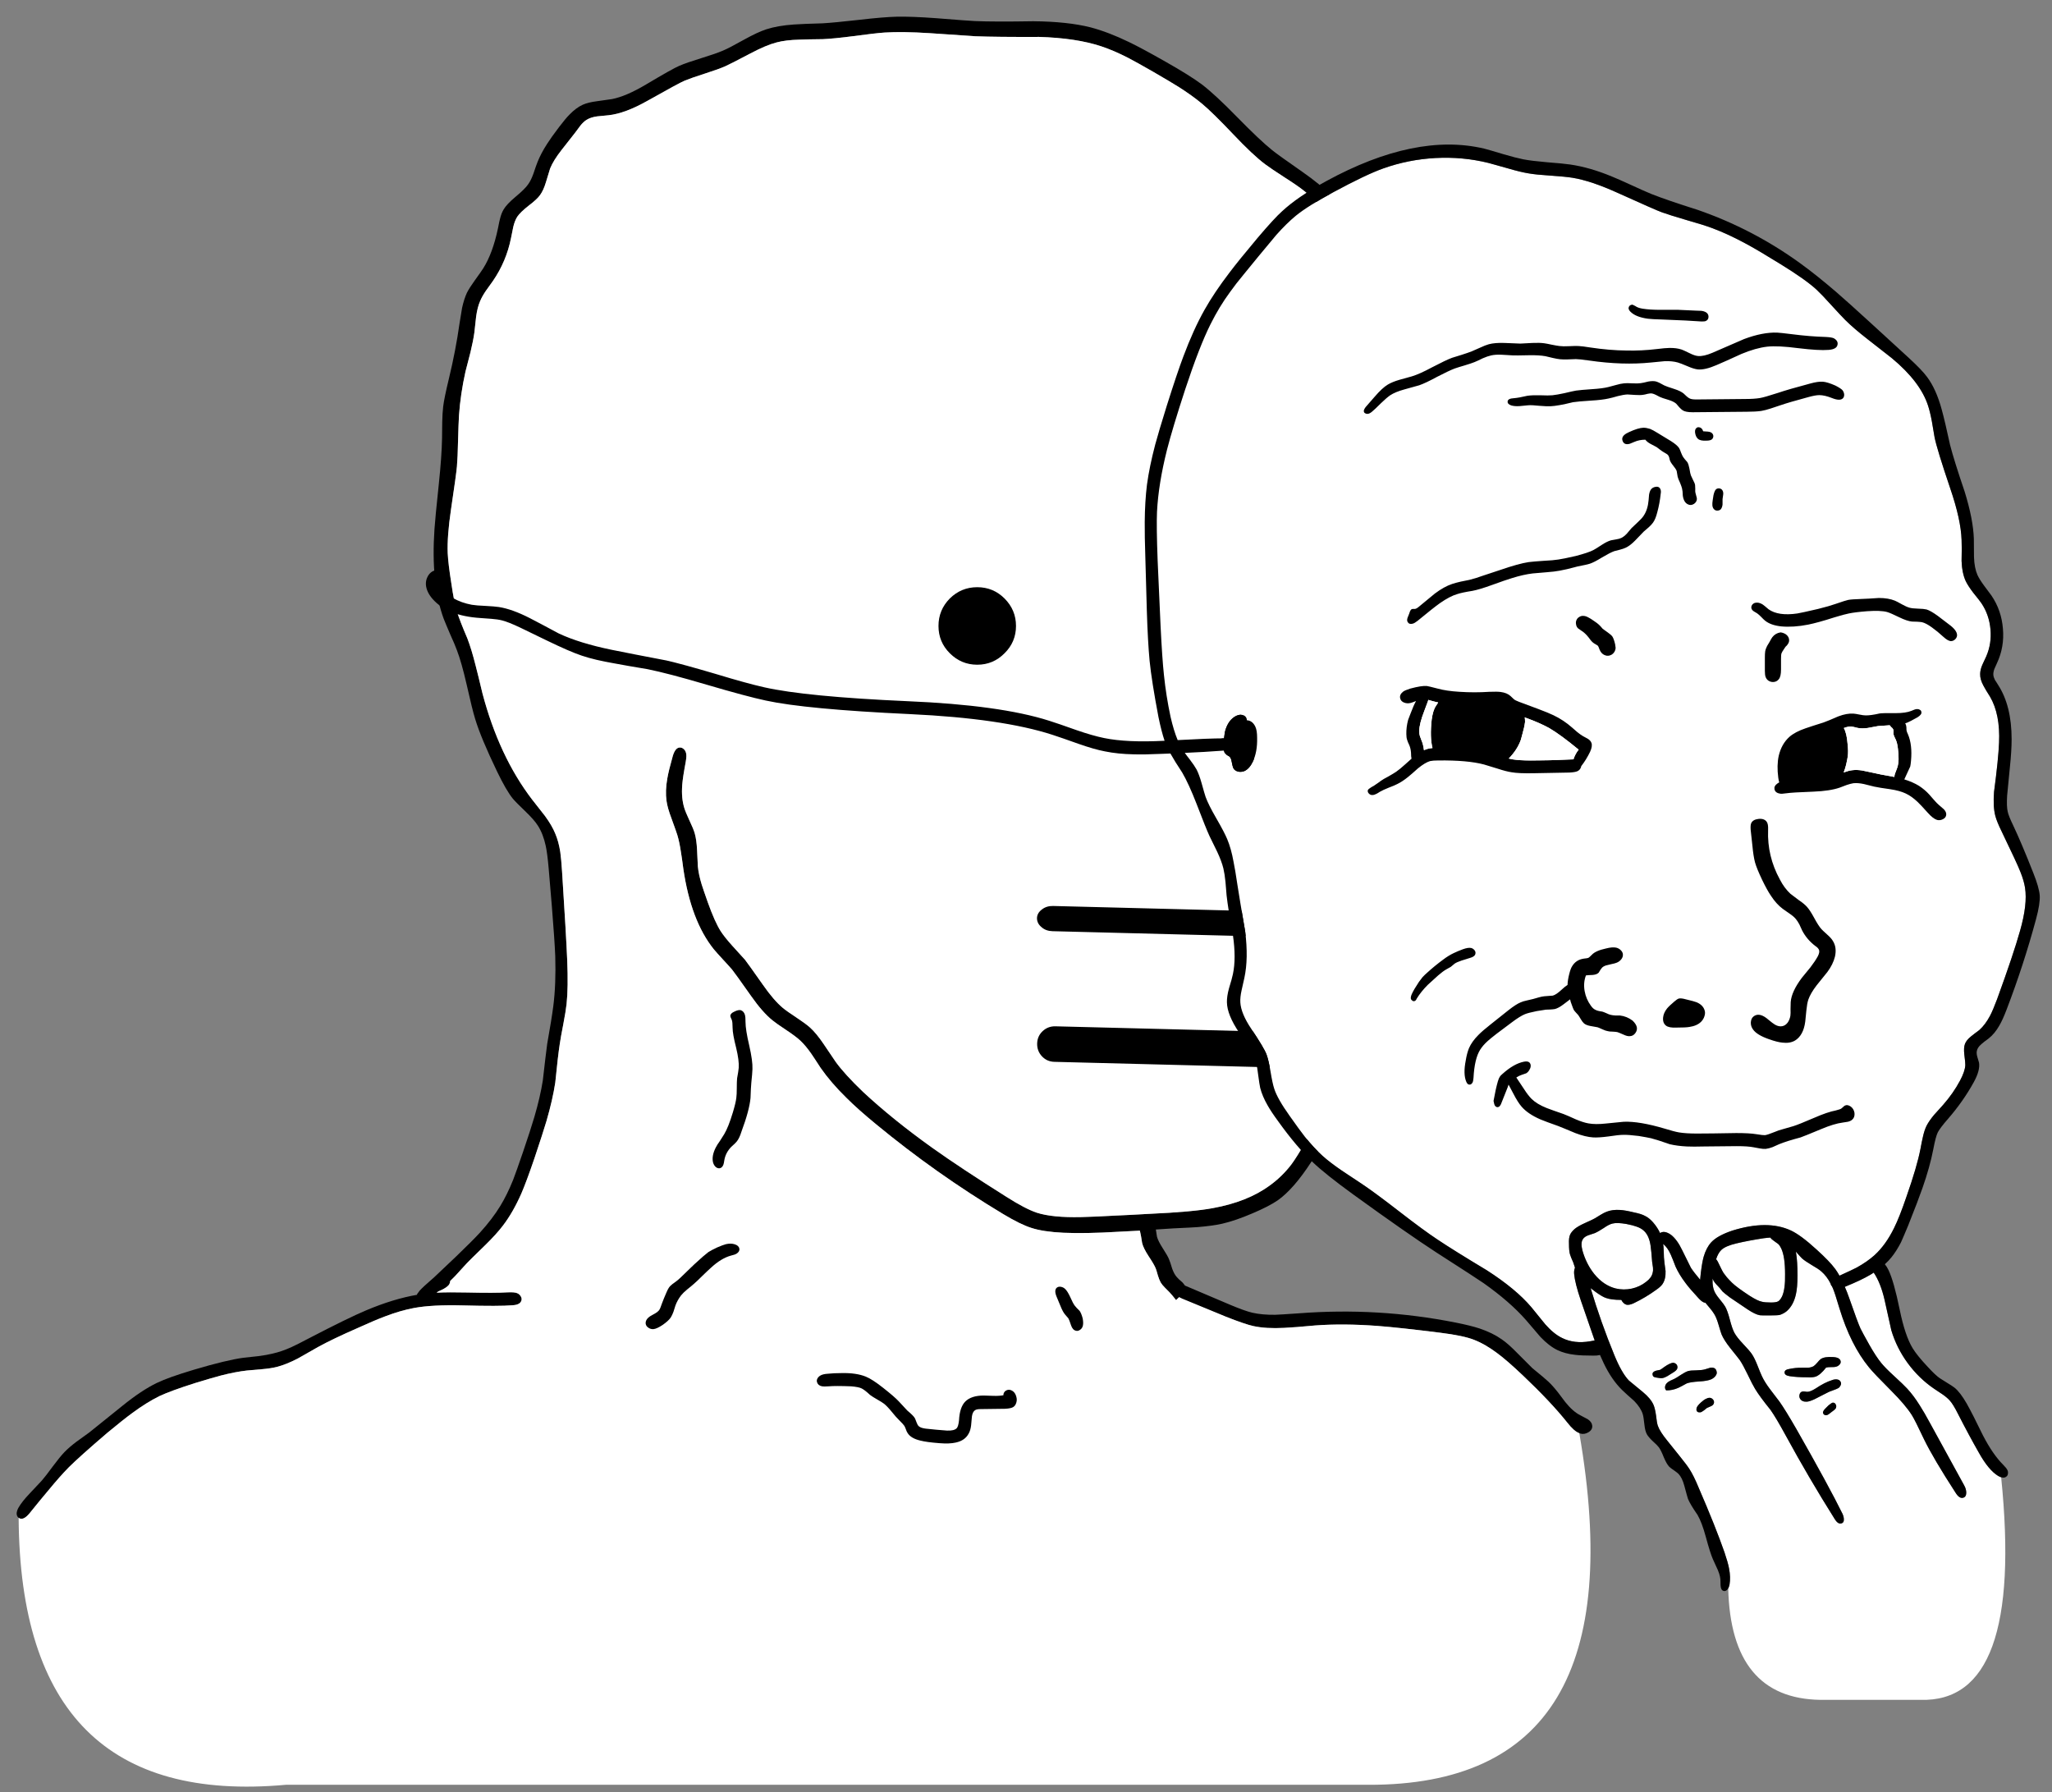
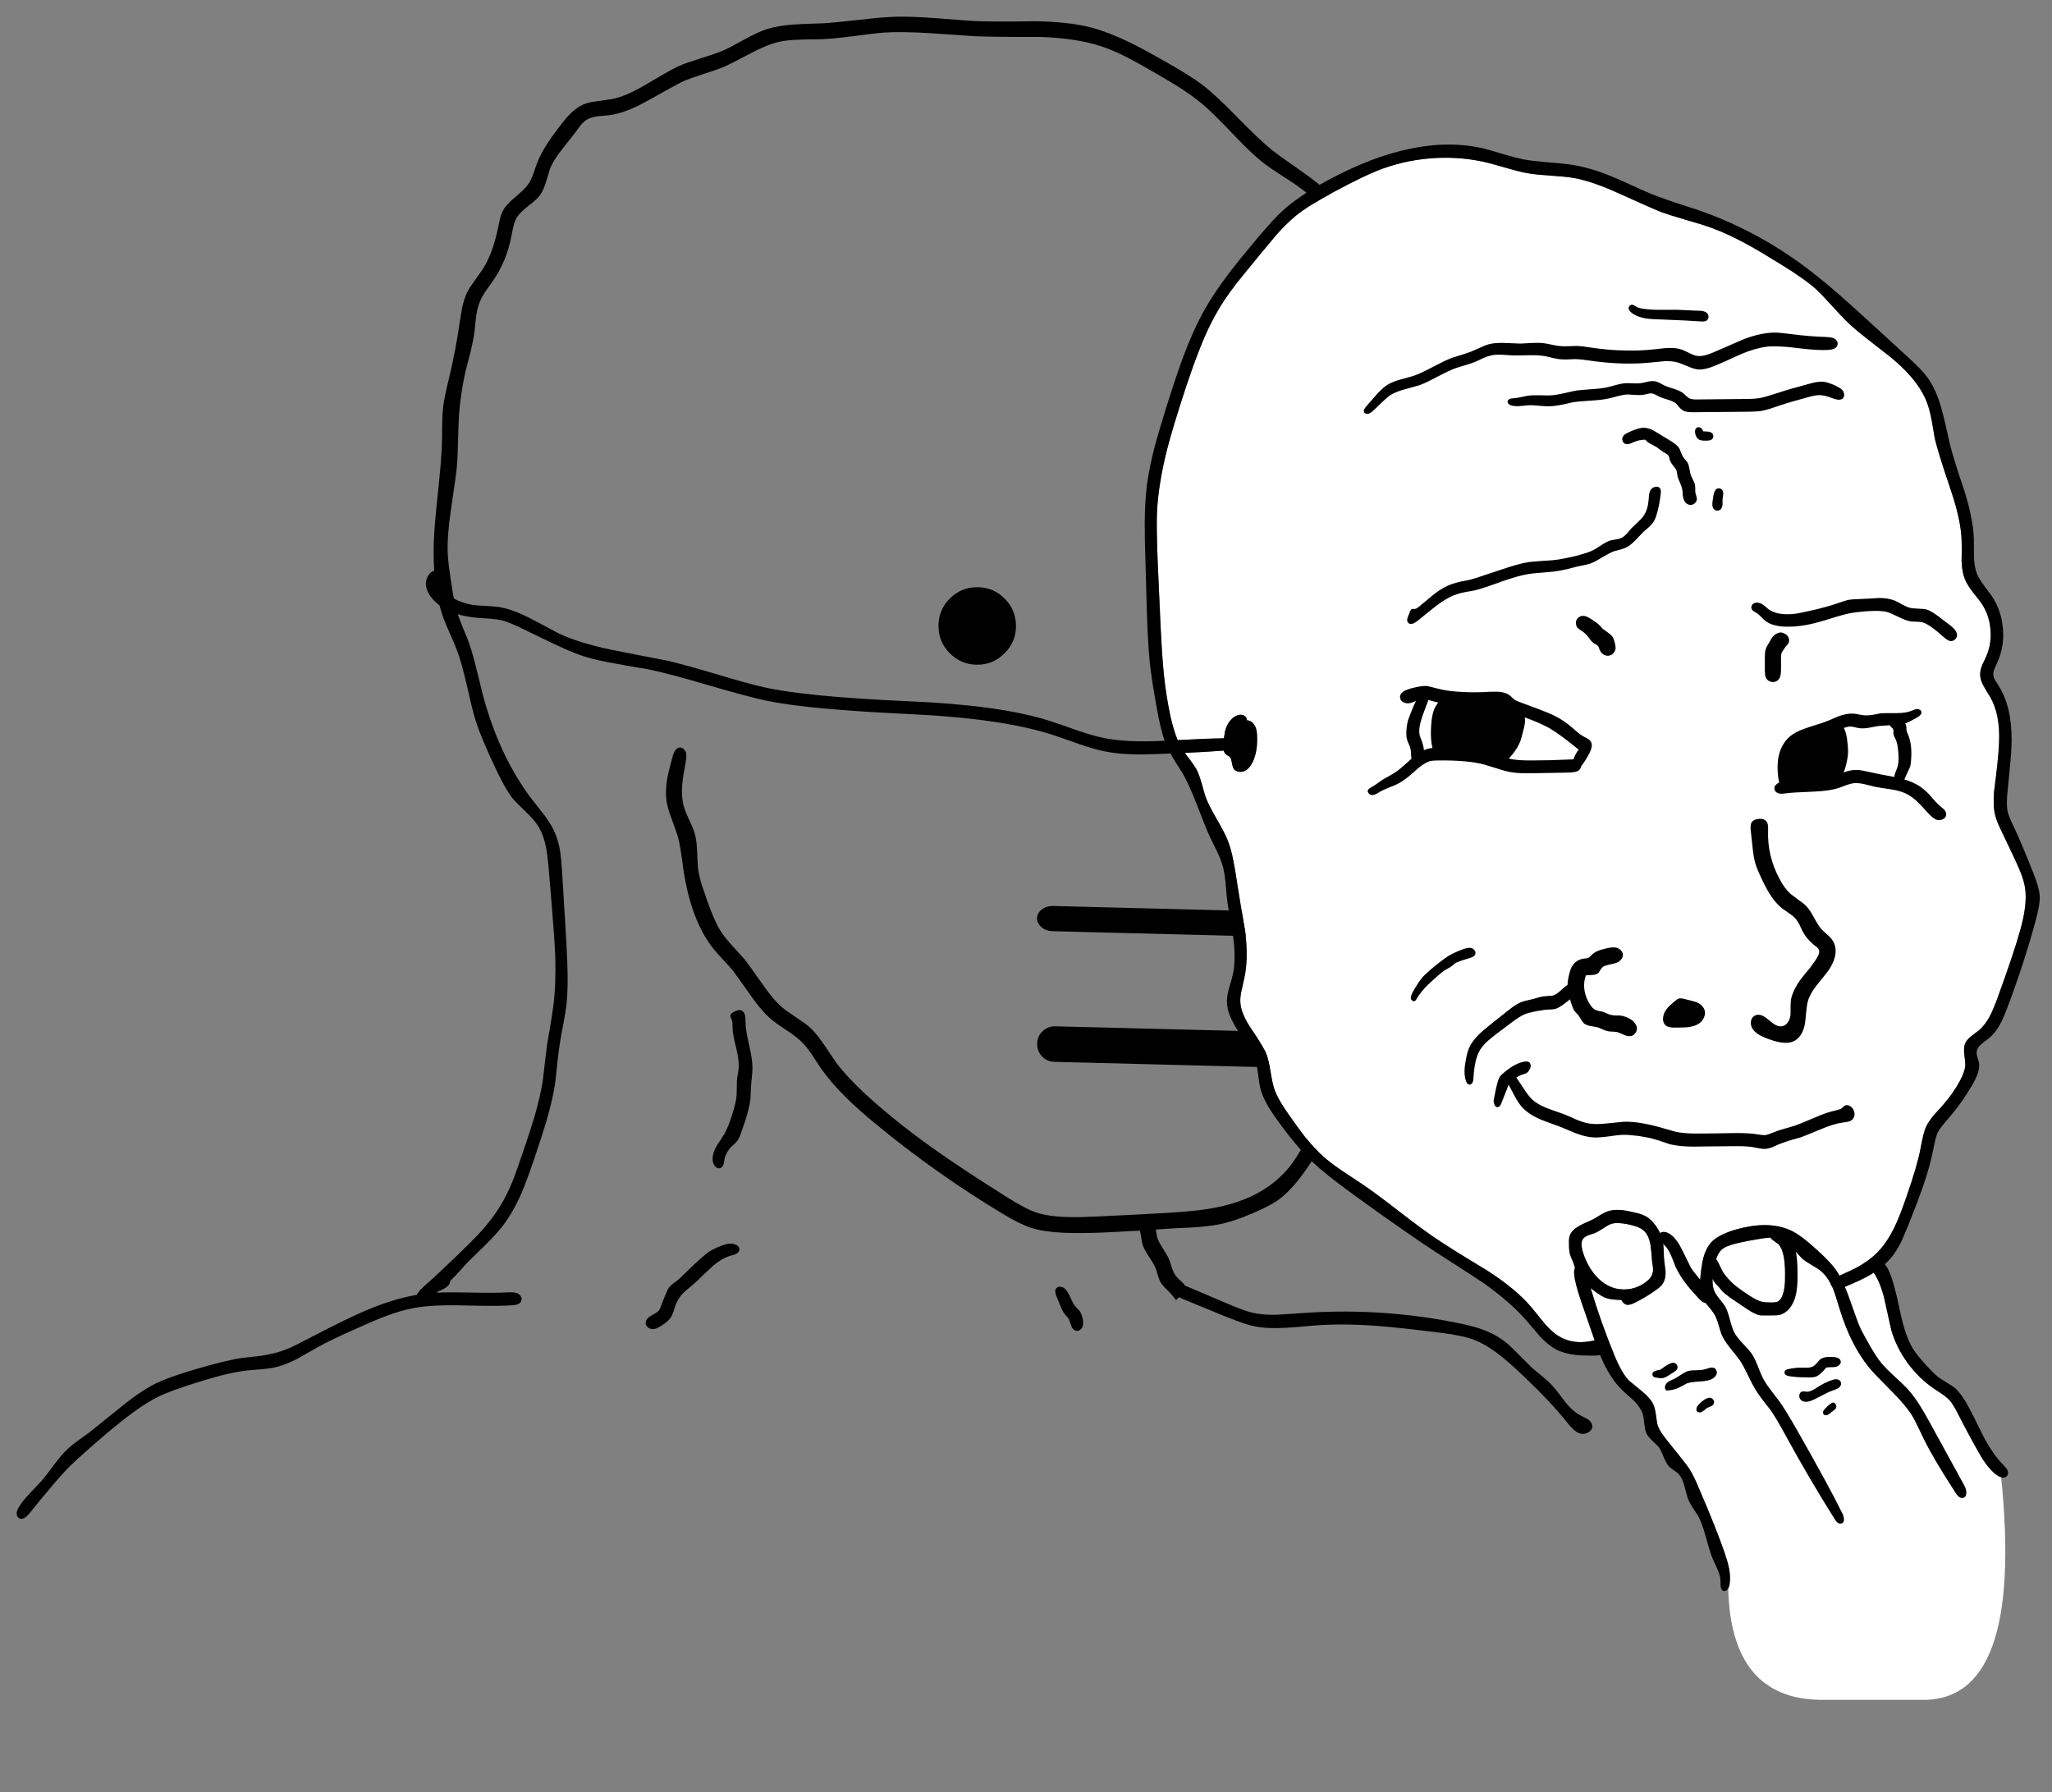
<svg xmlns="http://www.w3.org/2000/svg" width="71" height="62" viewBox="0 0 71 62" fill="none">
  <rect x="0" y="0" width="71" height="62" fill="#808080" stroke="none" />
  <path d="M45.134 6.613C45.473 6.881 45.801 7.226 46.117 7.647C46.337 7.937 46.6 8.336 46.905 8.843C47.419 9.692 47.795 10.42 48.034 11.027C48.362 11.866 48.518 12.653 48.503 13.391C48.503 13.514 48.496 13.698 48.481 13.944C48.477 14.16 48.492 14.343 48.526 14.492C48.563 14.659 48.632 14.846 48.732 15.051C48.796 15.166 48.893 15.339 49.023 15.57C49.522 16.491 49.798 17.47 49.85 18.509C49.857 18.603 49.867 18.742 49.878 18.929C49.889 19.089 49.913 19.225 49.95 19.337C49.965 19.385 50.006 19.485 50.074 19.638C50.126 19.757 50.159 19.856 50.174 19.934C50.208 20.102 50.196 20.294 50.141 20.51C50.126 20.566 50.062 20.754 49.95 21.074C49.738 21.693 49.679 22.268 49.772 22.801C49.816 23.062 49.911 23.369 50.057 23.723C50.139 23.92 50.265 24.216 50.437 24.611C50.697 25.286 50.841 25.993 50.867 26.735C50.893 27.472 50.798 28.186 50.582 28.875C50.481 29.206 50.34 29.568 50.157 29.959C50.045 30.197 49.87 30.546 49.632 31.004C48.805 32.583 48.151 33.766 47.671 34.552C47.425 34.962 47.265 35.239 47.19 35.385C47.026 35.709 46.918 36.008 46.866 36.284C46.859 36.333 46.836 36.536 46.799 36.893C46.773 37.139 46.73 37.337 46.67 37.486C46.592 37.679 46.451 37.888 46.246 38.111C46.004 38.357 45.829 38.545 45.721 38.676C45.575 38.851 45.4 39.115 45.195 39.469C44.968 39.86 44.799 40.13 44.687 40.279C44.474 40.559 44.225 40.803 43.938 41.011C43.42 41.391 42.759 41.654 41.954 41.799C41.492 41.885 40.764 41.95 39.77 41.995C39.244 42.025 38.849 42.045 38.585 42.056C38.119 42.082 37.724 42.099 37.4 42.107C36.741 42.121 36.233 42.071 35.875 41.956C35.607 41.866 35.251 41.68 34.808 41.397C33.772 40.745 32.919 40.181 32.248 39.704C31.343 39.056 30.55 38.415 29.868 37.782C29.443 37.376 29.127 37.029 28.918 36.742C28.732 36.467 28.592 36.26 28.499 36.122C28.331 35.873 28.173 35.681 28.024 35.547C27.924 35.457 27.769 35.344 27.56 35.206C27.333 35.057 27.175 34.945 27.085 34.87C26.873 34.692 26.644 34.425 26.398 34.071C26.041 33.565 25.834 33.276 25.778 33.205C25.741 33.161 25.595 33 25.342 32.725C25.167 32.531 25.033 32.363 24.94 32.222C24.802 32.006 24.651 31.669 24.487 31.21C24.387 30.927 24.318 30.726 24.28 30.607C24.21 30.376 24.165 30.167 24.146 29.981C24.142 29.951 24.133 29.759 24.118 29.406C24.107 29.175 24.081 28.987 24.04 28.841C24.01 28.733 23.951 28.586 23.861 28.4C23.768 28.199 23.707 28.05 23.677 27.953C23.606 27.726 23.582 27.461 23.604 27.159C23.619 26.977 23.66 26.707 23.727 26.349C23.753 26.204 23.755 26.099 23.733 26.036C23.718 25.984 23.69 25.941 23.649 25.908C23.604 25.87 23.556 25.855 23.504 25.863C23.41 25.874 23.336 25.969 23.28 26.148C23.183 26.491 23.12 26.75 23.09 26.925C23.038 27.215 23.029 27.478 23.062 27.712C23.085 27.873 23.14 28.07 23.23 28.305C23.349 28.633 23.418 28.828 23.437 28.892C23.485 29.052 23.526 29.245 23.559 29.473C23.582 29.603 23.61 29.799 23.643 30.059C23.818 31.255 24.169 32.181 24.694 32.837C24.765 32.922 24.871 33.041 25.012 33.194C25.161 33.354 25.267 33.472 25.331 33.546C25.398 33.628 25.618 33.934 25.99 34.463C26.255 34.839 26.501 35.118 26.728 35.301C26.814 35.371 26.977 35.487 27.22 35.647C27.428 35.785 27.586 35.904 27.695 36.005C27.814 36.117 27.939 36.266 28.069 36.452C28.143 36.56 28.251 36.724 28.393 36.944C28.631 37.286 28.927 37.631 29.281 37.977C29.546 38.242 29.887 38.545 30.304 38.888C31.679 40.024 33.146 41.062 34.707 42.001C35.109 42.243 35.435 42.403 35.685 42.481C35.957 42.57 36.326 42.626 36.791 42.649C37.309 42.671 37.942 42.66 38.691 42.615C38.892 42.604 39.142 42.591 39.44 42.576C39.44 42.583 39.442 42.593 39.446 42.604C39.468 42.693 39.492 42.827 39.518 43.006C39.548 43.126 39.623 43.276 39.742 43.459C39.876 43.66 39.96 43.805 39.993 43.895C39.997 43.898 40.021 43.978 40.066 44.135C40.096 44.232 40.127 44.31 40.161 44.37C40.194 44.425 40.243 44.485 40.306 44.548C40.34 44.586 40.394 44.64 40.468 44.711C40.522 44.768 40.597 44.857 40.692 44.979C40.728 44.944 40.763 44.91 40.798 44.878C40.83 44.897 40.863 44.913 40.898 44.928L42.418 45.554C42.861 45.729 43.178 45.837 43.368 45.878C43.666 45.942 44.02 45.962 44.43 45.94C44.672 45.929 45.031 45.901 45.508 45.856C46.149 45.808 46.87 45.813 47.671 45.873C48.159 45.91 48.88 45.988 49.833 46.108C50.373 46.175 50.768 46.258 51.018 46.359C51.256 46.452 51.511 46.599 51.783 46.8C52.014 46.968 52.316 47.229 52.688 47.583C53.333 48.194 53.845 48.737 54.225 49.214C54.383 49.417 54.522 49.54 54.644 49.583C54.655 49.588 54.664 49.592 54.672 49.594C54.769 49.624 54.866 49.609 54.963 49.55C55.06 49.49 55.102 49.413 55.091 49.32C55.084 49.239 55.033 49.166 54.94 49.102C54.937 49.102 54.849 49.056 54.678 48.963C54.506 48.877 54.333 48.724 54.158 48.505C53.968 48.244 53.819 48.056 53.711 47.94C53.629 47.847 53.517 47.743 53.376 47.627C53.216 47.497 53.096 47.398 53.018 47.331C52.962 47.279 52.791 47.108 52.504 46.817C52.299 46.605 52.119 46.445 51.962 46.337C51.75 46.188 51.495 46.063 51.197 45.962C50.98 45.891 50.701 45.822 50.358 45.755C48.57 45.401 46.762 45.295 44.933 45.437C44.508 45.467 44.238 45.483 44.123 45.487C43.821 45.491 43.556 45.467 43.329 45.415C43.154 45.374 42.899 45.282 42.563 45.141L41.038 44.493C41.026 44.488 41.013 44.482 40.999 44.476C40.966 44.428 40.936 44.391 40.91 44.364C40.82 44.29 40.757 44.23 40.72 44.185C40.656 44.114 40.602 44.016 40.557 43.889C40.513 43.74 40.476 43.63 40.446 43.559C40.416 43.485 40.343 43.358 40.228 43.179C40.127 43.023 40.062 42.893 40.032 42.788C40.017 42.691 40.004 42.608 39.993 42.537C40.179 42.526 40.379 42.513 40.591 42.498C41.072 42.475 41.357 42.461 41.446 42.453C41.766 42.427 42.048 42.388 42.29 42.336C42.595 42.265 42.944 42.146 43.335 41.978C43.722 41.814 44.014 41.663 44.212 41.526C44.577 41.269 44.962 40.827 45.369 40.201C45.86 39.441 46.209 38.953 46.413 38.737C46.48 38.666 46.583 38.562 46.721 38.424C46.84 38.301 46.931 38.19 46.995 38.089C47.129 37.88 47.227 37.594 47.291 37.228C47.347 36.811 47.399 36.502 47.447 36.301C47.503 36.081 47.593 35.845 47.715 35.591C47.794 35.435 47.915 35.211 48.079 34.921L49.487 32.451C49.99 31.561 50.347 30.886 50.56 30.428C50.917 29.657 51.159 28.94 51.286 28.277C51.51 27.1 51.433 25.947 51.057 24.818C50.804 24.159 50.623 23.661 50.515 23.326C50.325 22.745 50.262 22.24 50.325 21.812C50.343 21.685 50.429 21.374 50.582 20.879C50.701 20.499 50.748 20.186 50.722 19.94C50.707 19.78 50.649 19.562 50.548 19.286C50.444 18.992 50.381 18.776 50.358 18.638C50.34 18.523 50.332 18.366 50.336 18.169C50.336 17.938 50.332 17.779 50.325 17.694C50.31 17.537 50.273 17.36 50.213 17.163C50.18 17.058 50.118 16.887 50.029 16.649C49.783 16.008 49.587 15.533 49.442 15.224C49.315 14.956 49.243 14.801 49.224 14.76C49.15 14.581 49.097 14.421 49.068 14.28C49.034 14.123 49.017 13.935 49.017 13.715C49.021 13.462 49.023 13.27 49.023 13.14C49.012 12.268 48.779 11.338 48.325 10.351C48.019 9.688 47.524 8.841 46.838 7.809C46.525 7.336 46.257 6.98 46.033 6.742C45.806 6.503 45.478 6.235 45.05 5.937C44.488 5.546 44.143 5.298 44.016 5.194C43.741 4.974 43.338 4.594 42.809 4.054C42.303 3.536 41.897 3.16 41.591 2.925C41.312 2.717 40.889 2.452 40.323 2.132C39.772 1.819 39.352 1.593 39.066 1.456C38.589 1.225 38.145 1.055 37.736 0.947C37.207 0.813 36.545 0.742 35.752 0.735C34.854 0.75 34.182 0.748 33.735 0.729C33.575 0.722 33.124 0.688 32.383 0.629C31.828 0.588 31.375 0.571 31.025 0.578C30.716 0.586 30.287 0.621 29.74 0.685C29.14 0.752 28.713 0.793 28.46 0.807C28.02 0.819 27.693 0.832 27.477 0.847C27.097 0.873 26.776 0.929 26.515 1.014C26.318 1.078 26.065 1.195 25.756 1.366C25.398 1.567 25.15 1.696 25.012 1.752C24.848 1.823 24.597 1.91 24.258 2.014C23.919 2.119 23.668 2.206 23.504 2.277C23.347 2.344 22.965 2.558 22.358 2.92C21.896 3.195 21.501 3.365 21.174 3.428C21.162 3.432 20.991 3.456 20.66 3.501C20.455 3.527 20.289 3.568 20.162 3.624C20.009 3.694 19.859 3.806 19.71 3.959C19.616 4.052 19.494 4.199 19.341 4.4C19.154 4.646 19.017 4.84 18.927 4.982C18.786 5.201 18.676 5.41 18.598 5.607C18.564 5.693 18.517 5.825 18.458 6.004C18.402 6.161 18.341 6.285 18.273 6.378C18.203 6.483 18.058 6.626 17.838 6.809C17.633 6.98 17.495 7.127 17.424 7.25C17.372 7.336 17.331 7.442 17.301 7.569C17.29 7.602 17.266 7.714 17.229 7.904C17.109 8.474 16.94 8.934 16.72 9.284C16.683 9.344 16.586 9.482 16.43 9.698C16.307 9.869 16.215 10.012 16.156 10.128C16.089 10.273 16.033 10.448 15.988 10.653C15.973 10.735 15.943 10.916 15.899 11.195C15.813 11.806 15.692 12.436 15.536 13.084C15.424 13.546 15.357 13.873 15.334 14.067C15.316 14.22 15.305 14.402 15.301 14.615C15.297 14.738 15.295 14.922 15.295 15.168C15.288 15.57 15.251 16.094 15.184 16.738C15.098 17.558 15.047 18.079 15.033 18.303C14.947 19.558 15.053 20.592 15.351 21.404C15.399 21.527 15.476 21.709 15.58 21.952C15.688 22.19 15.765 22.371 15.809 22.494C15.917 22.777 16.029 23.172 16.145 23.678C16.275 24.259 16.374 24.658 16.441 24.874C16.571 25.306 16.824 25.913 17.201 26.696C17.413 27.135 17.594 27.446 17.743 27.629C17.81 27.711 17.961 27.863 18.195 28.087C18.385 28.27 18.523 28.428 18.609 28.562C18.732 28.752 18.823 28.987 18.883 29.266C18.92 29.437 18.953 29.692 18.983 30.032L19.095 31.361C19.158 32.144 19.197 32.717 19.212 33.082C19.231 33.727 19.209 34.3 19.145 34.803C19.108 35.094 19.037 35.532 18.933 36.117C18.896 36.396 18.845 36.817 18.782 37.379C18.722 37.759 18.625 38.178 18.491 38.637C18.402 38.938 18.27 39.346 18.095 39.86C17.946 40.296 17.832 40.617 17.754 40.821C17.612 41.172 17.463 41.473 17.307 41.727C17.128 42.021 16.895 42.326 16.608 42.643C16.426 42.84 16.154 43.112 15.793 43.459L15.027 44.185C14.751 44.424 14.582 44.58 14.518 44.655C14.491 44.69 14.459 44.733 14.424 44.783C14.429 44.787 14.435 44.791 14.44 44.794C13.888 44.888 13.296 45.068 12.663 45.336C12.254 45.508 11.594 45.83 10.685 46.303C10.417 46.445 10.214 46.547 10.076 46.61C9.849 46.711 9.637 46.784 9.439 46.828C9.305 46.862 9.138 46.892 8.936 46.918C8.709 46.94 8.538 46.959 8.422 46.974C8.035 47.026 7.465 47.163 6.712 47.387C6.124 47.562 5.695 47.715 5.427 47.845C5.077 48.013 4.677 48.279 4.226 48.644C3.973 48.846 3.593 49.151 3.086 49.561C2.989 49.632 2.842 49.738 2.645 49.879C2.477 50.006 2.339 50.125 2.231 50.237C2.127 50.345 1.995 50.507 1.834 50.723C1.659 50.961 1.531 51.127 1.449 51.22C1.441 51.231 1.3 51.382 1.024 51.673C0.853 51.852 0.726 52.012 0.644 52.153C0.607 52.217 0.585 52.28 0.577 52.343C0.574 52.403 0.587 52.45 0.616 52.483C0.625 52.494 0.635 52.504 0.644 52.511C0.745 52.586 0.868 52.537 1.013 52.366C1.307 52.001 1.531 51.729 1.683 51.55C1.94 51.237 2.173 50.974 2.382 50.762C2.62 50.524 3.064 50.127 3.712 49.572C4.084 49.263 4.373 49.034 4.578 48.885C4.906 48.642 5.217 48.449 5.511 48.303C5.779 48.177 6.197 48.024 6.763 47.845C7.176 47.719 7.471 47.633 7.646 47.588C7.977 47.502 8.277 47.445 8.545 47.415C8.661 47.404 8.832 47.389 9.059 47.37C9.268 47.352 9.439 47.326 9.573 47.292C9.793 47.236 10.039 47.138 10.311 46.996C10.624 46.817 10.857 46.685 11.009 46.599C11.334 46.42 11.784 46.204 12.362 45.951C12.771 45.765 13.092 45.629 13.323 45.543C13.684 45.405 14.018 45.308 14.323 45.252C14.74 45.174 15.305 45.145 16.016 45.163C16.865 45.185 17.435 45.184 17.726 45.157C17.901 45.15 18.005 45.098 18.039 45.001C18.058 44.949 18.05 44.897 18.017 44.845C17.987 44.796 17.946 44.761 17.893 44.739C17.83 44.712 17.718 44.703 17.558 44.711C17.275 44.729 16.808 44.731 16.156 44.716C15.743 44.706 15.393 44.708 15.105 44.722C15.127 44.705 15.147 44.69 15.167 44.677C15.319 44.614 15.426 44.554 15.485 44.498C15.537 44.457 15.567 44.403 15.575 44.336C15.575 44.332 15.575 44.327 15.575 44.319C15.63 44.267 15.686 44.211 15.742 44.152C15.928 43.947 16.068 43.794 16.161 43.694C16.199 43.653 16.411 43.444 16.798 43.068C17.055 42.814 17.255 42.595 17.396 42.408C17.631 42.103 17.845 41.73 18.039 41.291C18.158 41.015 18.309 40.609 18.491 40.073C18.689 39.484 18.829 39.052 18.91 38.776C19.052 38.288 19.153 37.847 19.212 37.452C19.272 36.852 19.324 36.405 19.369 36.111C19.387 35.977 19.428 35.748 19.492 35.424C19.547 35.133 19.585 34.904 19.603 34.736C19.644 34.353 19.652 33.85 19.626 33.228C19.603 32.68 19.544 31.652 19.447 30.143C19.428 29.856 19.408 29.635 19.386 29.478C19.348 29.236 19.291 29.024 19.212 28.841C19.138 28.655 19.018 28.45 18.855 28.227C18.654 27.973 18.505 27.783 18.408 27.657C17.648 26.662 17.076 25.438 16.692 23.985C16.592 23.561 16.513 23.242 16.457 23.03C16.364 22.657 16.269 22.345 16.172 22.091C15.994 21.674 15.871 21.357 15.804 21.141C15.737 20.907 15.675 20.594 15.619 20.203C15.545 19.733 15.502 19.378 15.491 19.135C15.476 18.744 15.513 18.245 15.603 17.638C15.726 16.815 15.794 16.315 15.809 16.14C15.828 15.928 15.841 15.632 15.848 15.252C15.86 14.835 15.871 14.539 15.882 14.363C15.915 13.879 15.99 13.376 16.105 12.855C16.184 12.557 16.241 12.333 16.279 12.184C16.342 11.92 16.387 11.694 16.413 11.508C16.439 11.258 16.459 11.072 16.474 10.949C16.504 10.733 16.551 10.554 16.614 10.413C16.659 10.305 16.726 10.186 16.815 10.055C16.867 9.981 16.947 9.869 17.055 9.72C17.365 9.269 17.573 8.774 17.681 8.234C17.726 8.006 17.752 7.878 17.759 7.848C17.793 7.707 17.84 7.589 17.899 7.496C17.97 7.392 18.1 7.265 18.29 7.116C18.488 6.967 18.62 6.844 18.687 6.747C18.765 6.639 18.832 6.492 18.888 6.306C18.981 5.997 19.03 5.838 19.033 5.831C19.108 5.645 19.24 5.43 19.43 5.188C19.535 5.058 19.691 4.859 19.9 4.59C20.008 4.441 20.067 4.361 20.078 4.35C20.149 4.261 20.22 4.194 20.291 4.149C20.384 4.089 20.507 4.048 20.66 4.026C20.745 4.015 20.877 4.002 21.056 3.987C21.436 3.946 21.883 3.78 22.397 3.49C23.139 3.072 23.569 2.84 23.688 2.791C23.841 2.728 24.076 2.646 24.392 2.545C24.705 2.445 24.938 2.361 25.091 2.294C25.202 2.245 25.495 2.096 25.968 1.847C26.326 1.657 26.627 1.53 26.873 1.467C27.085 1.411 27.348 1.379 27.661 1.372C27.84 1.364 28.108 1.359 28.466 1.355C28.719 1.344 29.076 1.309 29.538 1.249C30.034 1.182 30.39 1.141 30.606 1.126C31.019 1.1 31.543 1.107 32.176 1.148C33.163 1.215 33.688 1.251 33.752 1.254C34.24 1.273 34.974 1.281 35.953 1.277C36.81 1.303 37.525 1.411 38.099 1.601C38.382 1.694 38.691 1.826 39.026 1.998C39.228 2.102 39.522 2.266 39.909 2.489C40.308 2.72 40.597 2.892 40.775 3.003C41.092 3.205 41.364 3.4 41.591 3.59C41.826 3.784 42.185 4.136 42.67 4.646C43.117 5.119 43.484 5.464 43.77 5.68C43.905 5.781 44.134 5.935 44.458 6.144C44.756 6.334 44.981 6.49 45.134 6.613Z" fill="black" />
-   <path d="M46.118 7.647C45.801 7.226 45.473 6.881 45.134 6.613C44.982 6.49 44.756 6.334 44.458 6.144C44.134 5.935 43.905 5.781 43.771 5.68C43.484 5.464 43.117 5.119 42.67 4.646C42.186 4.136 41.826 3.784 41.592 3.59C41.364 3.4 41.093 3.205 40.776 3.004C40.597 2.892 40.308 2.72 39.91 2.489C39.522 2.266 39.228 2.102 39.027 1.998C38.692 1.826 38.382 1.694 38.099 1.601C37.526 1.411 36.81 1.303 35.954 1.277C34.974 1.281 34.24 1.273 33.752 1.255C33.689 1.251 33.163 1.215 32.176 1.148C31.543 1.107 31.02 1.1 30.606 1.126C30.39 1.141 30.034 1.182 29.539 1.249C29.077 1.309 28.719 1.344 28.466 1.355C28.108 1.359 27.84 1.364 27.661 1.372C27.348 1.379 27.086 1.411 26.873 1.467C26.628 1.53 26.326 1.657 25.968 1.847C25.495 2.096 25.203 2.245 25.091 2.294C24.938 2.361 24.705 2.445 24.392 2.545C24.076 2.646 23.841 2.728 23.689 2.791C23.569 2.84 23.139 3.072 22.398 3.49C21.884 3.78 21.437 3.946 21.057 3.987C20.878 4.002 20.746 4.015 20.66 4.026C20.507 4.048 20.384 4.089 20.291 4.149C20.22 4.194 20.149 4.261 20.079 4.35C20.068 4.361 20.008 4.441 19.9 4.59C19.691 4.859 19.535 5.058 19.431 5.188C19.241 5.43 19.108 5.645 19.034 5.831C19.03 5.838 18.982 5.997 18.889 6.306C18.833 6.492 18.766 6.639 18.687 6.747C18.62 6.844 18.488 6.967 18.291 7.116C18.101 7.265 17.97 7.392 17.899 7.496C17.84 7.589 17.793 7.707 17.76 7.848C17.752 7.878 17.726 8.006 17.682 8.234C17.574 8.774 17.365 9.269 17.056 9.72C16.948 9.869 16.868 9.981 16.816 10.055C16.726 10.186 16.659 10.305 16.614 10.413C16.551 10.555 16.505 10.733 16.475 10.949C16.46 11.072 16.439 11.258 16.413 11.508C16.387 11.694 16.342 11.92 16.279 12.184C16.242 12.333 16.184 12.557 16.106 12.855C15.99 13.376 15.916 13.879 15.882 14.364C15.871 14.539 15.86 14.835 15.849 15.252C15.841 15.632 15.828 15.928 15.81 16.14C15.795 16.315 15.726 16.815 15.603 17.638C15.514 18.245 15.476 18.744 15.491 19.135C15.502 19.378 15.545 19.733 15.62 20.203C15.676 20.594 15.737 20.907 15.804 21.141C15.871 21.358 15.994 21.674 16.173 22.091C16.27 22.345 16.365 22.658 16.458 23.03C16.514 23.242 16.592 23.561 16.693 23.986C17.076 25.438 17.648 26.662 18.408 27.657C18.505 27.783 18.654 27.973 18.855 28.227C19.019 28.45 19.138 28.655 19.213 28.841C19.291 29.024 19.349 29.236 19.386 29.478C19.408 29.635 19.429 29.857 19.447 30.143C19.544 31.652 19.604 32.68 19.626 33.228C19.652 33.85 19.645 34.353 19.604 34.736C19.585 34.904 19.548 35.133 19.492 35.424C19.429 35.748 19.388 35.977 19.369 36.111C19.324 36.405 19.272 36.852 19.213 37.452C19.153 37.847 19.052 38.288 18.911 38.776C18.829 39.052 18.689 39.484 18.492 40.073C18.309 40.609 18.158 41.015 18.039 41.291C17.846 41.73 17.631 42.103 17.397 42.408C17.255 42.595 17.056 42.815 16.799 43.068C16.411 43.444 16.199 43.653 16.162 43.694C16.069 43.794 15.929 43.947 15.743 44.152C15.687 44.211 15.631 44.267 15.575 44.319C15.575 44.327 15.575 44.333 15.575 44.336C15.568 44.403 15.538 44.457 15.486 44.498C15.426 44.554 15.32 44.614 15.167 44.677C15.148 44.69 15.127 44.705 15.106 44.722C15.394 44.708 15.744 44.706 16.156 44.716C16.808 44.731 17.276 44.729 17.559 44.711C17.719 44.703 17.831 44.712 17.894 44.739C17.946 44.761 17.987 44.796 18.017 44.845C18.05 44.897 18.058 44.949 18.039 45.001C18.006 45.098 17.901 45.15 17.726 45.158C17.436 45.184 16.866 45.185 16.017 45.163C15.305 45.145 14.741 45.174 14.323 45.253C14.018 45.309 13.684 45.405 13.323 45.543C13.092 45.629 12.772 45.765 12.362 45.951C11.785 46.204 11.334 46.42 11.01 46.599C10.857 46.685 10.624 46.817 10.311 46.996C10.039 47.138 9.794 47.236 9.574 47.292C9.44 47.326 9.268 47.352 9.06 47.37C8.832 47.389 8.661 47.404 8.546 47.415C8.277 47.445 7.978 47.503 7.646 47.588C7.471 47.633 7.177 47.719 6.763 47.845C6.197 48.024 5.78 48.177 5.511 48.303C5.217 48.449 4.906 48.642 4.578 48.885C4.373 49.034 4.085 49.263 3.712 49.572C3.064 50.127 2.621 50.524 2.382 50.762C2.174 50.974 1.941 51.237 1.684 51.55C1.531 51.729 1.308 52.001 1.013 52.366C0.868 52.537 0.745 52.586 0.645 52.511C0.685 59.225 3.766 62.303 9.887 61.748H47.342C53.619 61.769 56.053 57.714 54.645 49.583C54.523 49.54 54.383 49.417 54.226 49.214C53.846 48.737 53.333 48.194 52.689 47.583C52.316 47.229 52.015 46.968 51.784 46.8C51.512 46.599 51.257 46.452 51.018 46.359C50.769 46.258 50.374 46.175 49.834 46.108C48.88 45.988 48.159 45.91 47.671 45.873C46.87 45.813 46.149 45.808 45.509 45.856C45.032 45.901 44.672 45.929 44.43 45.94C44.02 45.962 43.667 45.942 43.369 45.878C43.179 45.837 42.862 45.729 42.419 45.554L40.899 44.928C40.864 44.913 40.83 44.897 40.798 44.878C40.763 44.91 40.728 44.944 40.692 44.979C40.597 44.857 40.523 44.768 40.468 44.711C40.394 44.64 40.34 44.586 40.306 44.548C40.243 44.485 40.195 44.426 40.161 44.37C40.128 44.31 40.096 44.232 40.066 44.135C40.022 43.979 39.997 43.898 39.993 43.895C39.96 43.805 39.876 43.66 39.742 43.459C39.623 43.276 39.548 43.126 39.519 43.006C39.492 42.828 39.468 42.693 39.446 42.604C39.442 42.593 39.44 42.584 39.44 42.576C39.142 42.591 38.893 42.604 38.692 42.615C37.943 42.66 37.31 42.671 36.792 42.649C36.326 42.626 35.957 42.571 35.685 42.481C35.436 42.403 35.11 42.243 34.708 42.001C33.147 41.062 31.679 40.024 30.304 38.888C29.887 38.545 29.546 38.242 29.282 37.977C28.928 37.631 28.632 37.286 28.393 36.944C28.252 36.724 28.144 36.56 28.069 36.452C27.939 36.266 27.814 36.117 27.695 36.005C27.587 35.904 27.428 35.785 27.22 35.647C26.978 35.487 26.814 35.372 26.728 35.301C26.501 35.118 26.255 34.839 25.991 34.463C25.618 33.934 25.398 33.628 25.331 33.546C25.268 33.472 25.162 33.354 25.013 33.194C24.871 33.041 24.765 32.922 24.694 32.837C24.169 32.181 23.819 31.255 23.644 30.059C23.61 29.799 23.582 29.603 23.56 29.473C23.526 29.245 23.485 29.052 23.437 28.892C23.418 28.828 23.349 28.633 23.23 28.305C23.141 28.07 23.085 27.873 23.063 27.713C23.029 27.478 23.038 27.215 23.091 26.925C23.12 26.75 23.184 26.491 23.281 26.148C23.336 25.969 23.411 25.874 23.504 25.863C23.556 25.856 23.605 25.87 23.649 25.908C23.69 25.941 23.718 25.984 23.733 26.036C23.756 26.1 23.754 26.204 23.728 26.349C23.66 26.707 23.619 26.977 23.605 27.159C23.582 27.461 23.607 27.726 23.677 27.953C23.707 28.05 23.768 28.199 23.862 28.4C23.951 28.586 24.011 28.733 24.041 28.841C24.081 28.987 24.108 29.175 24.119 29.406C24.134 29.76 24.143 29.951 24.147 29.981C24.165 30.168 24.21 30.376 24.281 30.607C24.318 30.726 24.387 30.927 24.488 31.211C24.651 31.669 24.802 32.006 24.94 32.222C25.033 32.364 25.167 32.531 25.342 32.725C25.596 33.001 25.741 33.161 25.778 33.205C25.834 33.276 26.041 33.565 26.398 34.072C26.644 34.425 26.873 34.692 27.086 34.87C27.175 34.945 27.334 35.057 27.561 35.206C27.769 35.344 27.924 35.457 28.025 35.547C28.174 35.681 28.332 35.873 28.5 36.122C28.593 36.26 28.732 36.467 28.919 36.742C29.127 37.029 29.444 37.376 29.869 37.782C30.55 38.415 31.344 39.056 32.249 39.704C32.919 40.181 33.773 40.745 34.808 41.397C35.251 41.68 35.607 41.866 35.875 41.956C36.233 42.071 36.742 42.122 37.401 42.107C37.725 42.099 38.12 42.083 38.585 42.056C38.85 42.045 39.245 42.025 39.77 41.995C40.765 41.95 41.493 41.885 41.955 41.799C42.76 41.654 43.421 41.392 43.938 41.011C44.225 40.803 44.475 40.559 44.687 40.279C44.799 40.13 44.968 39.86 45.196 39.469C45.401 39.115 45.576 38.851 45.721 38.676C45.829 38.545 46.004 38.357 46.246 38.111C46.451 37.888 46.593 37.679 46.671 37.486C46.73 37.337 46.773 37.139 46.799 36.893C46.837 36.536 46.859 36.333 46.867 36.284C46.919 36.009 47.027 35.709 47.191 35.385C47.265 35.239 47.425 34.962 47.671 34.552C48.152 33.766 48.805 32.583 49.632 31.004C49.871 30.546 50.046 30.197 50.158 29.959C50.34 29.568 50.482 29.206 50.582 28.875C50.798 28.186 50.893 27.472 50.867 26.735C50.841 25.994 50.698 25.286 50.437 24.611C50.266 24.216 50.139 23.92 50.057 23.723C49.912 23.369 49.817 23.062 49.772 22.801C49.679 22.268 49.739 21.693 49.951 21.074C50.063 20.754 50.126 20.566 50.141 20.51C50.197 20.294 50.208 20.102 50.174 19.934C50.16 19.856 50.126 19.758 50.074 19.638C50.007 19.486 49.966 19.385 49.951 19.337C49.914 19.225 49.889 19.089 49.878 18.929C49.867 18.742 49.858 18.603 49.85 18.51C49.798 17.47 49.523 16.491 49.023 15.57C48.893 15.339 48.796 15.166 48.733 15.051C48.632 14.846 48.563 14.66 48.526 14.492C48.492 14.343 48.478 14.16 48.481 13.944C48.496 13.698 48.504 13.514 48.504 13.391C48.519 12.654 48.362 11.866 48.034 11.028C47.796 10.42 47.42 9.692 46.906 8.843C46.6 8.336 46.337 7.938 46.118 7.647Z" fill="white" />
  <path d="M36.563 44.872L36.691 45.179C36.747 45.321 36.803 45.423 36.859 45.486C36.881 45.513 36.916 45.553 36.965 45.609C36.983 45.635 37.015 45.717 37.06 45.855C37.097 45.963 37.155 46.025 37.233 46.04C37.278 46.051 37.321 46.041 37.362 46.012C37.406 45.986 37.438 45.948 37.457 45.9C37.483 45.833 37.485 45.738 37.462 45.615C37.432 45.499 37.397 45.412 37.356 45.352C37.278 45.278 37.222 45.218 37.188 45.173C37.148 45.121 37.095 45.023 37.032 44.877C36.972 44.747 36.915 44.654 36.859 44.598C36.818 44.557 36.769 44.531 36.714 44.52C36.654 44.508 36.605 44.518 36.568 44.548C36.497 44.607 36.496 44.715 36.563 44.872Z" fill="black" />
  <path d="M24.51 43.318L24.32 43.474C24.104 43.664 23.921 43.834 23.772 43.983C23.59 44.165 23.465 44.281 23.398 44.329C23.286 44.407 23.215 44.463 23.185 44.497C23.144 44.542 23.103 44.612 23.062 44.709C22.995 44.862 22.943 44.989 22.906 45.089C22.865 45.216 22.83 45.298 22.8 45.335C22.77 45.372 22.725 45.408 22.666 45.441C22.632 45.46 22.582 45.488 22.515 45.525C22.384 45.607 22.327 45.7 22.342 45.804C22.353 45.86 22.386 45.905 22.442 45.939C22.491 45.972 22.547 45.987 22.61 45.983C22.688 45.976 22.794 45.927 22.928 45.838C23.066 45.741 23.159 45.656 23.208 45.581C23.241 45.529 23.273 45.462 23.303 45.38C23.332 45.287 23.355 45.216 23.37 45.167C23.415 45.045 23.48 44.927 23.565 44.816C23.617 44.752 23.688 44.683 23.778 44.609C23.882 44.527 23.958 44.463 24.007 44.419C24.078 44.359 24.176 44.266 24.303 44.139C24.433 44.013 24.532 43.919 24.599 43.86C24.837 43.64 25.067 43.501 25.286 43.441C25.383 43.419 25.448 43.396 25.482 43.374C25.56 43.325 25.594 43.268 25.582 43.201C25.571 43.13 25.519 43.08 25.426 43.05C25.337 43.02 25.234 43.018 25.119 43.044C25.048 43.063 24.947 43.1 24.817 43.156C24.675 43.223 24.573 43.277 24.51 43.318Z" fill="black" />
  <path d="M25.32 35.284C25.339 35.332 25.348 35.423 25.348 35.557C25.348 35.699 25.389 35.93 25.471 36.25C25.542 36.545 25.572 36.776 25.56 36.943C25.553 37.025 25.534 37.146 25.504 37.306C25.497 37.377 25.493 37.491 25.493 37.647C25.493 37.793 25.488 37.904 25.477 37.983C25.465 38.091 25.426 38.256 25.359 38.48C25.255 38.826 25.154 39.08 25.057 39.24C25.031 39.285 24.983 39.361 24.912 39.469C24.845 39.562 24.797 39.638 24.767 39.698C24.666 39.895 24.635 40.069 24.672 40.218C24.691 40.285 24.724 40.339 24.772 40.38C24.828 40.421 24.882 40.43 24.934 40.408C24.975 40.389 25.007 40.352 25.029 40.296C25.041 40.266 25.052 40.212 25.063 40.134C25.093 39.962 25.173 39.81 25.303 39.676C25.389 39.601 25.45 39.542 25.488 39.497C25.551 39.422 25.607 39.307 25.655 39.15C25.838 38.659 25.942 38.271 25.968 37.988C25.976 37.75 25.985 37.573 25.996 37.457C26.018 37.249 26.032 37.092 26.035 36.988C26.043 36.802 26.006 36.53 25.924 36.172C25.838 35.807 25.795 35.535 25.795 35.356C25.795 35.237 25.789 35.159 25.778 35.122C25.752 35.029 25.702 34.971 25.627 34.948C25.575 34.937 25.506 34.952 25.421 34.993C25.324 35.034 25.273 35.084 25.27 35.144C25.27 35.17 25.287 35.217 25.32 35.284Z" fill="black" />
-   <path d="M32.031 49.426C31.916 49.412 31.836 49.384 31.791 49.343C31.761 49.317 31.735 49.272 31.713 49.209C31.679 49.119 31.659 49.069 31.651 49.058C31.618 49.002 31.532 48.916 31.394 48.801C31.264 48.659 31.165 48.553 31.098 48.482C31.001 48.378 30.822 48.223 30.562 48.018C30.308 47.817 30.107 47.687 29.958 47.627C29.738 47.538 29.461 47.497 29.126 47.504C28.947 47.504 28.785 47.512 28.64 47.527C28.524 47.534 28.436 47.556 28.377 47.594C28.336 47.62 28.304 47.653 28.282 47.694C28.259 47.739 28.256 47.782 28.271 47.823C28.293 47.897 28.351 47.944 28.444 47.962C28.481 47.97 28.558 47.97 28.673 47.962C28.822 47.948 29.081 47.948 29.45 47.962C29.628 47.977 29.75 48.002 29.813 48.035C29.887 48.072 29.984 48.147 30.103 48.259C30.156 48.3 30.238 48.352 30.349 48.415C30.461 48.478 30.541 48.529 30.59 48.566C30.664 48.626 30.75 48.715 30.847 48.834C30.962 48.976 31.044 49.069 31.093 49.114C31.208 49.229 31.273 49.3 31.288 49.326C31.303 49.348 31.322 49.389 31.344 49.449C31.363 49.505 31.381 49.546 31.4 49.572C31.474 49.698 31.623 49.788 31.847 49.84C31.992 49.877 32.212 49.907 32.506 49.929C32.737 49.948 32.925 49.941 33.071 49.907C33.283 49.862 33.432 49.758 33.518 49.594C33.559 49.523 33.587 49.428 33.601 49.309C33.613 49.171 33.622 49.069 33.629 49.002C33.644 48.898 33.68 48.827 33.736 48.789C33.773 48.763 33.838 48.75 33.931 48.75L34.775 48.739C34.916 48.732 35.011 48.711 35.06 48.678C35.112 48.644 35.147 48.592 35.166 48.521C35.185 48.458 35.185 48.393 35.166 48.326C35.132 48.195 35.06 48.115 34.948 48.085C34.892 48.074 34.838 48.087 34.786 48.124C34.738 48.166 34.715 48.214 34.719 48.27C34.63 48.288 34.516 48.296 34.378 48.292C34.225 48.285 34.112 48.281 34.037 48.281C33.75 48.281 33.538 48.35 33.4 48.488C33.27 48.618 33.197 48.836 33.182 49.142C33.167 49.279 33.141 49.369 33.104 49.41C33.044 49.473 32.931 49.501 32.763 49.493C32.514 49.475 32.27 49.453 32.031 49.426Z" fill="black" />
  <path d="M41.608 22.79C41.552 22.912 41.544 23.047 41.586 23.192L43.91 31.16C43.987 31.399 43.92 31.521 43.709 31.529L36.439 31.344C36.286 31.341 36.158 31.38 36.054 31.462C35.942 31.544 35.884 31.644 35.88 31.764C35.88 31.886 35.932 31.991 36.037 32.076C36.137 32.166 36.264 32.212 36.417 32.216L43.687 32.401C43.864 32.408 44.025 32.406 44.167 32.395C44.313 32.388 44.427 32.363 44.508 32.322C44.589 32.285 44.669 32.224 44.748 32.138C44.831 32.055 44.883 31.942 44.905 31.797C44.927 31.652 44.917 31.506 44.877 31.361L42.429 22.957C42.385 22.808 42.308 22.696 42.2 22.622C42.088 22.54 41.975 22.514 41.859 22.544C41.74 22.581 41.656 22.663 41.608 22.79Z" fill="black" />
  <path d="M45.111 35.903C44.996 35.78 44.852 35.717 44.681 35.713L36.517 35.507C36.346 35.503 36.199 35.559 36.076 35.674C35.953 35.79 35.89 35.933 35.886 36.104C35.882 36.276 35.938 36.423 36.053 36.546C36.169 36.669 36.312 36.732 36.484 36.736L44.648 36.943C44.819 36.946 44.966 36.89 45.089 36.775C45.212 36.66 45.275 36.516 45.279 36.345C45.283 36.173 45.227 36.026 45.111 35.903Z" fill="black" />
  <path d="M32.472 21.656C32.472 22.025 32.602 22.34 32.863 22.6C33.128 22.865 33.444 22.997 33.813 22.997C34.182 22.997 34.497 22.865 34.758 22.6C35.022 22.34 35.154 22.025 35.154 21.656C35.154 21.287 35.022 20.971 34.758 20.706C34.497 20.445 34.182 20.315 33.813 20.315C33.444 20.315 33.128 20.445 32.863 20.706C32.602 20.971 32.472 21.287 32.472 21.656Z" fill="black" />
  <path d="M45.174 21.997C45.174 22.366 45.304 22.68 45.565 22.941C45.83 23.206 46.146 23.338 46.515 23.338C46.884 23.338 47.199 23.206 47.459 22.941C47.724 22.68 47.856 22.366 47.856 21.997C47.856 21.628 47.724 21.311 47.459 21.047C47.199 20.786 46.884 20.656 46.515 20.656C46.146 20.656 45.83 20.786 45.565 21.047C45.304 21.311 45.174 21.628 45.174 21.997Z" fill="black" />
  <path d="M56.282 45.141C56.208 45.122 56.147 45.066 56.098 44.973C55.867 44.973 55.69 44.951 55.567 44.906C55.485 44.88 55.364 44.809 55.204 44.694C55.143 44.649 55.087 44.606 55.036 44.566C55.273 45.355 55.547 46.127 55.858 46.884C56.026 47.294 56.193 47.587 56.361 47.762C56.379 47.78 56.538 47.911 56.836 48.153C57.026 48.309 57.152 48.462 57.216 48.611C57.249 48.693 57.277 48.812 57.3 48.969C57.318 49.14 57.339 49.259 57.361 49.326C57.409 49.464 57.521 49.639 57.696 49.852L58.127 50.388C58.294 50.596 58.402 50.74 58.451 50.818C58.551 50.971 58.661 51.193 58.78 51.483C59.16 52.359 59.456 53.1 59.669 53.707C59.747 53.938 59.799 54.122 59.825 54.26C59.866 54.469 59.872 54.657 59.842 54.825C59.833 54.873 59.819 54.916 59.797 54.953C59.858 57.493 60.92 58.778 62.982 58.809H66.447C68.839 58.884 69.77 56.318 69.241 51.109C69.21 51.1 69.177 51.085 69.14 51.064C68.916 50.93 68.691 50.658 68.464 50.248C68.24 49.857 68.002 49.414 67.749 48.918C67.637 48.695 67.542 48.54 67.464 48.455C67.4 48.384 67.315 48.311 67.207 48.237C67.08 48.155 66.985 48.091 66.922 48.047C66.572 47.808 66.268 47.514 66.011 47.164C65.754 46.814 65.564 46.434 65.441 46.024C65.337 45.551 65.258 45.199 65.206 44.968C65.115 44.575 64.99 44.262 64.832 44.029C64.793 44.056 64.752 44.083 64.709 44.107C64.493 44.234 64.201 44.371 63.832 44.521C63.884 44.639 63.934 44.767 63.983 44.906C64.184 45.484 64.314 45.836 64.374 45.962C64.411 46.041 64.515 46.233 64.686 46.538C64.839 46.806 64.975 47.013 65.094 47.158C65.191 47.277 65.338 47.426 65.536 47.605C65.756 47.806 65.906 47.952 65.989 48.041C66.138 48.201 66.283 48.395 66.424 48.622C66.521 48.771 66.644 48.983 66.793 49.259L67.961 51.388C68.009 51.474 68.034 51.559 68.034 51.645C68.034 51.742 67.996 51.8 67.922 51.818C67.836 51.841 67.751 51.783 67.665 51.645C67.151 50.852 66.787 50.237 66.575 49.801C66.367 49.358 66.225 49.077 66.15 48.958C66.001 48.723 65.763 48.441 65.435 48.114C65.037 47.715 64.781 47.447 64.67 47.309C64.245 46.791 63.904 46.111 63.647 45.27C63.539 44.904 63.463 44.672 63.418 44.571C63.41 44.551 63.4 44.531 63.39 44.51C63.361 44.478 63.344 44.444 63.34 44.409C63.251 44.236 63.145 44.096 63.021 43.99C62.954 43.93 62.843 43.856 62.686 43.766C62.53 43.673 62.418 43.597 62.351 43.537C62.322 43.511 62.251 43.433 62.139 43.303C62.14 43.316 62.142 43.329 62.144 43.342C62.178 43.535 62.194 43.796 62.194 44.124C62.194 44.407 62.176 44.627 62.139 44.783C62.083 45.033 61.978 45.225 61.826 45.359C61.755 45.419 61.673 45.463 61.58 45.493C61.531 45.504 61.408 45.51 61.211 45.51C61.021 45.51 60.915 45.508 60.892 45.504C60.784 45.486 60.641 45.417 60.462 45.297L59.859 44.89C59.725 44.789 59.639 44.72 59.602 44.683C59.535 44.597 59.483 44.536 59.445 44.498C59.386 44.439 59.345 44.392 59.322 44.359C59.298 44.326 59.275 44.285 59.255 44.236C59.255 44.256 59.255 44.275 59.255 44.292C59.252 44.433 59.27 44.554 59.311 44.655C59.341 44.733 59.401 44.826 59.49 44.934C59.598 45.065 59.665 45.154 59.691 45.203C59.747 45.299 59.801 45.45 59.853 45.655C59.909 45.867 59.961 46.018 60.01 46.108C60.066 46.212 60.164 46.339 60.306 46.488C60.462 46.652 60.566 46.773 60.619 46.851C60.678 46.94 60.74 47.065 60.803 47.225C60.885 47.434 60.939 47.564 60.965 47.616C61.028 47.751 61.121 47.9 61.245 48.063C61.315 48.16 61.423 48.302 61.569 48.488C61.706 48.682 61.904 49.002 62.161 49.449C62.906 50.757 63.437 51.733 63.753 52.377C63.783 52.444 63.798 52.508 63.798 52.567C63.802 52.638 63.778 52.683 63.725 52.701C63.644 52.735 63.562 52.684 63.48 52.55C62.88 51.597 62.317 50.638 61.792 49.673C61.565 49.255 61.388 48.958 61.261 48.779C61.008 48.466 60.829 48.222 60.725 48.047C60.665 47.95 60.58 47.784 60.468 47.549C60.364 47.333 60.274 47.169 60.2 47.058C60.173 47.02 60.06 46.877 59.859 46.627C59.721 46.452 59.624 46.3 59.568 46.169C59.55 46.121 59.512 46.002 59.456 45.812C59.412 45.659 59.363 45.541 59.311 45.459C59.278 45.4 59.214 45.316 59.121 45.208C59.077 45.159 59.04 45.114 59.009 45.074C58.985 45.071 58.961 45.064 58.937 45.052C58.888 45.029 58.829 44.979 58.758 44.901C58.564 44.692 58.419 44.523 58.322 44.392C58.173 44.195 58.058 44.005 57.976 43.822C57.905 43.636 57.849 43.496 57.808 43.403C57.737 43.247 57.655 43.129 57.562 43.051C57.557 43.047 57.552 43.044 57.545 43.04C57.551 43.064 57.554 43.088 57.556 43.113C57.564 43.198 57.57 43.329 57.573 43.504C57.581 43.608 57.599 43.765 57.629 43.973C57.637 44.159 57.601 44.31 57.523 44.426C57.482 44.485 57.411 44.551 57.311 44.621C57.065 44.8 56.802 44.957 56.523 45.091C56.422 45.135 56.342 45.152 56.282 45.141ZM59.384 47.56C59.354 47.624 59.298 47.676 59.216 47.717C59.127 47.758 58.985 47.784 58.791 47.795C58.59 47.806 58.447 47.829 58.361 47.862C58.234 47.933 58.139 47.983 58.076 48.013C57.935 48.077 57.793 48.106 57.651 48.102C57.618 48.069 57.605 48.026 57.612 47.974C57.62 47.926 57.642 47.883 57.679 47.846C57.706 47.819 57.745 47.793 57.797 47.767C57.827 47.752 57.871 47.732 57.931 47.706C57.972 47.687 58.048 47.641 58.16 47.566C58.257 47.503 58.337 47.46 58.4 47.438C58.464 47.419 58.562 47.41 58.697 47.41C58.831 47.406 58.929 47.395 58.993 47.376C59.034 47.365 59.095 47.346 59.177 47.32C59.244 47.309 59.298 47.318 59.339 47.348C59.369 47.374 59.388 47.408 59.395 47.449C59.406 47.49 59.402 47.527 59.384 47.56ZM58.853 48.522C58.924 48.458 58.98 48.417 59.02 48.399C59.117 48.346 59.194 48.346 59.25 48.399C59.279 48.421 59.298 48.453 59.306 48.494C59.309 48.531 59.3 48.565 59.278 48.594C59.259 48.62 59.225 48.643 59.177 48.661L59.06 48.712C58.993 48.771 58.939 48.812 58.898 48.834C58.868 48.857 58.834 48.866 58.797 48.862C58.76 48.862 58.732 48.849 58.713 48.823C58.695 48.794 58.693 48.753 58.708 48.7C58.726 48.652 58.775 48.592 58.853 48.522ZM57.853 47.51C57.782 47.555 57.728 47.589 57.691 47.611C57.627 47.648 57.57 47.67 57.517 47.678C57.484 47.685 57.417 47.68 57.316 47.661C57.272 47.654 57.24 47.644 57.221 47.633C57.199 47.618 57.186 47.596 57.182 47.566C57.175 47.536 57.178 47.51 57.193 47.488C57.216 47.458 57.253 47.436 57.305 47.421C57.335 47.413 57.38 47.404 57.439 47.393C57.458 47.385 57.504 47.354 57.579 47.298C57.646 47.249 57.711 47.21 57.775 47.181C57.827 47.158 57.868 47.147 57.897 47.147C57.95 47.154 57.99 47.179 58.02 47.22C58.046 47.272 58.048 47.32 58.026 47.365C58.011 47.402 57.953 47.451 57.853 47.51ZM63.636 47.225C63.595 47.263 63.547 47.285 63.491 47.292C63.472 47.296 63.422 47.298 63.34 47.298C63.273 47.298 63.221 47.303 63.183 47.315C63.049 47.486 62.928 47.59 62.82 47.628C62.749 47.65 62.653 47.657 62.53 47.65C62.284 47.65 62.081 47.637 61.921 47.611C61.801 47.592 61.744 47.547 61.747 47.477C61.751 47.417 61.801 47.38 61.898 47.365C62.051 47.331 62.202 47.316 62.351 47.32C62.481 47.32 62.55 47.32 62.558 47.32C62.639 47.313 62.705 47.294 62.753 47.264C62.787 47.242 62.828 47.203 62.876 47.147C62.925 47.087 62.964 47.047 62.993 47.024C63.079 46.961 63.224 46.937 63.429 46.952C63.582 46.959 63.668 47.005 63.686 47.091C63.697 47.14 63.681 47.184 63.636 47.225ZM63.552 47.723C63.623 47.73 63.67 47.762 63.692 47.818C63.707 47.851 63.705 47.888 63.686 47.929C63.668 47.97 63.642 48.002 63.608 48.024C63.586 48.039 63.513 48.069 63.39 48.114C63.327 48.132 63.226 48.179 63.088 48.253L62.781 48.41C62.669 48.462 62.582 48.49 62.519 48.494C62.403 48.501 62.323 48.464 62.278 48.382C62.256 48.337 62.252 48.291 62.267 48.242C62.278 48.194 62.306 48.162 62.351 48.147C62.388 48.136 62.446 48.138 62.524 48.153C62.595 48.157 62.695 48.117 62.826 48.035C63.031 47.898 63.217 47.803 63.385 47.751C63.441 47.728 63.496 47.719 63.552 47.723ZM63.418 48.527C63.463 48.527 63.495 48.546 63.513 48.583C63.535 48.617 63.541 48.654 63.53 48.695C63.522 48.725 63.5 48.754 63.463 48.784C63.422 48.814 63.392 48.836 63.373 48.851L63.278 48.924C63.245 48.95 63.209 48.963 63.172 48.963C63.124 48.956 63.094 48.933 63.083 48.896C63.072 48.877 63.074 48.853 63.088 48.823C63.103 48.786 63.163 48.719 63.267 48.622C63.338 48.563 63.388 48.531 63.418 48.527ZM59.635 44.04L59.747 44.185C59.784 44.23 59.844 44.294 59.926 44.376C60.026 44.476 60.229 44.627 60.535 44.828C60.721 44.947 60.863 45.016 60.959 45.035C61.026 45.053 61.133 45.063 61.278 45.063C61.394 45.063 61.475 45.05 61.524 45.024C61.572 44.998 61.619 44.938 61.664 44.845C61.738 44.677 61.772 44.42 61.764 44.074C61.764 43.679 61.721 43.388 61.636 43.202C61.606 43.135 61.57 43.081 61.529 43.04C61.518 43.033 61.464 42.993 61.367 42.923C61.317 42.889 61.28 42.854 61.256 42.816C61.186 42.821 61.109 42.828 61.026 42.839C60.665 42.895 60.35 42.954 60.082 43.018C59.829 43.077 59.654 43.154 59.557 43.247C59.485 43.317 59.425 43.423 59.378 43.565C59.399 43.587 59.42 43.616 59.44 43.655C59.451 43.673 59.483 43.739 59.535 43.85C59.572 43.928 59.605 43.992 59.635 44.04ZM56.277 42.347C56.065 42.31 55.904 42.304 55.796 42.33C55.714 42.349 55.612 42.401 55.489 42.487C55.351 42.576 55.251 42.634 55.187 42.66C55.083 42.694 55.005 42.72 54.953 42.738C54.863 42.772 54.802 42.816 54.768 42.872C54.712 42.954 54.707 43.083 54.752 43.258C54.841 43.575 54.979 43.848 55.165 44.079C55.377 44.34 55.623 44.506 55.903 44.577C56.085 44.621 56.271 44.623 56.461 44.582C56.648 44.541 56.815 44.461 56.964 44.342C57.087 44.249 57.16 44.146 57.182 44.035C57.197 43.983 57.201 43.921 57.193 43.85C57.182 43.765 57.173 43.701 57.165 43.66C57.147 43.403 57.128 43.211 57.109 43.085C57.076 42.865 57.003 42.701 56.892 42.593C56.821 42.522 56.726 42.468 56.607 42.431C56.54 42.405 56.43 42.377 56.277 42.347ZM51.494 5.636C50.898 5.49 50.289 5.434 49.667 5.468C49.044 5.501 48.445 5.621 47.867 5.826C47.469 5.967 46.897 6.239 46.152 6.641C45.556 6.962 45.116 7.237 44.833 7.468C44.621 7.643 44.395 7.865 44.157 8.133C44.101 8.2 43.898 8.444 43.548 8.865C43.325 9.137 43.157 9.342 43.045 9.48C42.848 9.718 42.686 9.927 42.559 10.106C42.309 10.445 42.084 10.817 41.883 11.223C41.626 11.737 41.335 12.484 41.011 13.464C40.717 14.366 40.506 15.064 40.38 15.559C40.182 16.342 40.067 17.057 40.033 17.705C40.018 18.04 40.026 18.605 40.056 19.398L40.156 21.65C40.194 22.41 40.233 22.978 40.274 23.354C40.322 23.831 40.398 24.314 40.503 24.802C40.575 25.12 40.657 25.389 40.749 25.606C41.454 25.567 41.989 25.546 42.352 25.545C42.366 25.407 42.385 25.302 42.408 25.232C42.483 25.008 42.604 24.854 42.771 24.768C42.861 24.727 42.939 24.718 43.006 24.74C43.047 24.751 43.081 24.774 43.107 24.807C43.133 24.844 43.144 24.882 43.14 24.919C43.27 24.926 43.369 25.001 43.436 25.142C43.477 25.228 43.498 25.357 43.498 25.528C43.505 25.856 43.455 26.131 43.347 26.355C43.269 26.515 43.174 26.621 43.062 26.674C42.991 26.703 42.919 26.711 42.844 26.696C42.766 26.677 42.71 26.638 42.676 26.578C42.658 26.541 42.639 26.471 42.62 26.366C42.606 26.273 42.58 26.21 42.542 26.176C42.464 26.135 42.412 26.098 42.386 26.064C42.367 26.043 42.352 26.012 42.341 25.969C41.894 26.003 41.445 26.029 40.994 26.048C41.039 26.11 41.096 26.187 41.168 26.277C41.276 26.418 41.354 26.534 41.402 26.623C41.462 26.739 41.52 26.895 41.575 27.093C41.65 27.361 41.697 27.521 41.715 27.573C41.782 27.756 41.905 28.002 42.084 28.311C42.274 28.639 42.401 28.881 42.464 29.037C42.553 29.249 42.626 29.508 42.682 29.814C42.719 29.993 42.764 30.261 42.816 30.618C42.872 30.976 42.961 31.512 43.084 32.228C43.163 32.85 43.153 33.384 43.056 33.831C43.038 33.925 43.006 34.066 42.961 34.256C42.924 34.42 42.909 34.562 42.917 34.681C42.931 34.938 43.058 35.243 43.297 35.597C43.591 36.037 43.766 36.331 43.822 36.48C43.87 36.61 43.917 36.808 43.962 37.072C44.006 37.348 44.049 37.547 44.09 37.67C44.164 37.901 44.342 38.212 44.621 38.603C44.852 38.931 45.029 39.173 45.152 39.33C45.36 39.59 45.563 39.81 45.761 39.989C45.936 40.146 46.157 40.315 46.426 40.498C46.578 40.602 46.811 40.757 47.124 40.961C47.415 41.155 47.849 41.475 48.426 41.922C48.985 42.355 49.419 42.673 49.728 42.878C50.101 43.128 50.674 43.485 51.449 43.951C52.116 44.379 52.628 44.804 52.986 45.225C53.094 45.355 53.256 45.554 53.472 45.823C53.666 46.042 53.859 46.199 54.053 46.292C54.332 46.43 54.655 46.467 55.02 46.404C55.078 46.393 55.13 46.383 55.176 46.376C55.145 46.29 55.114 46.199 55.081 46.102L54.696 44.985C54.562 44.59 54.485 44.288 54.467 44.079C54.459 44.005 54.467 43.938 54.489 43.878C54.491 43.871 54.493 43.864 54.495 43.856L54.433 43.671C54.377 43.548 54.34 43.455 54.321 43.392C54.299 43.314 54.288 43.195 54.288 43.034C54.28 42.897 54.293 42.79 54.327 42.716C54.357 42.649 54.411 42.582 54.489 42.515C54.567 42.452 54.681 42.386 54.83 42.319C55.02 42.233 55.137 42.178 55.182 42.152C55.226 42.126 55.294 42.084 55.383 42.029C55.461 41.98 55.53 41.945 55.59 41.922C55.724 41.87 55.878 41.85 56.053 41.861C56.173 41.868 56.333 41.896 56.534 41.945C56.713 41.982 56.841 42.023 56.919 42.068C57.013 42.112 57.104 42.185 57.193 42.286C57.297 42.404 57.379 42.528 57.439 42.66C57.471 42.637 57.508 42.624 57.551 42.621C57.629 42.617 57.719 42.651 57.819 42.721C57.961 42.833 58.089 43.01 58.205 43.252C58.395 43.636 58.495 43.839 58.507 43.861C58.566 43.955 58.672 44.092 58.825 44.275C58.831 44.21 58.838 44.138 58.847 44.057C58.877 43.804 58.911 43.612 58.948 43.481C59.008 43.273 59.095 43.105 59.211 42.979C59.352 42.826 59.594 42.692 59.937 42.576C60.749 42.323 61.425 42.321 61.965 42.571C62.196 42.679 62.492 42.898 62.854 43.23C63.156 43.502 63.371 43.727 63.502 43.906C63.552 43.975 63.601 44.051 63.647 44.135C63.926 44.009 64.123 43.916 64.24 43.856C64.489 43.718 64.698 43.573 64.865 43.42C65.122 43.185 65.346 42.874 65.536 42.487C65.659 42.241 65.802 41.878 65.966 41.397C66.208 40.708 66.368 40.162 66.447 39.76C66.48 39.578 66.508 39.44 66.531 39.346C66.564 39.19 66.607 39.058 66.659 38.95C66.719 38.834 66.806 38.708 66.922 38.57C66.992 38.492 67.097 38.376 67.235 38.223C67.469 37.955 67.663 37.678 67.816 37.391C67.931 37.175 67.993 36.996 68 36.854C68.004 36.81 67.993 36.685 67.966 36.48C67.948 36.327 67.955 36.206 67.989 36.117C68.022 36.027 68.093 35.94 68.201 35.854C68.265 35.802 68.36 35.729 68.486 35.636C68.624 35.513 68.747 35.349 68.855 35.145C68.922 35.018 69.004 34.826 69.101 34.569C69.481 33.526 69.745 32.738 69.894 32.205C70.069 31.594 70.127 31.097 70.067 30.713C70.041 30.549 69.989 30.371 69.911 30.177C69.87 30.069 69.796 29.899 69.688 29.669L69.252 28.752C69.144 28.532 69.073 28.357 69.039 28.227C68.984 28.015 68.969 27.739 68.995 27.4C69.095 26.64 69.153 26.072 69.168 25.696C69.198 25.04 69.093 24.509 68.855 24.103C68.751 23.939 68.676 23.814 68.632 23.729C68.549 23.58 68.51 23.444 68.514 23.321C68.514 23.228 68.538 23.123 68.587 23.008C68.65 22.874 68.697 22.773 68.727 22.706C68.853 22.412 68.902 22.101 68.872 21.773C68.842 21.442 68.74 21.143 68.564 20.879C68.531 20.827 68.434 20.702 68.274 20.505C68.155 20.348 68.069 20.216 68.017 20.108C67.931 19.925 67.883 19.692 67.872 19.409C67.879 19.085 67.879 18.841 67.872 18.677C67.857 18.212 67.726 17.619 67.48 16.901C67.175 15.999 66.994 15.41 66.938 15.135C66.897 14.889 66.866 14.703 66.843 14.576C66.802 14.356 66.758 14.174 66.709 14.028C66.531 13.481 66.113 12.935 65.458 12.391C65.394 12.339 65.121 12.125 64.636 11.749C64.301 11.488 64.037 11.261 63.843 11.067C63.746 10.97 63.582 10.795 63.351 10.542C63.146 10.314 62.98 10.141 62.854 10.022C62.604 9.791 62.189 9.497 61.608 9.139C61.108 8.83 60.725 8.603 60.457 8.457C60.021 8.219 59.617 8.031 59.244 7.893C59.047 7.819 58.756 7.727 58.372 7.619C57.977 7.504 57.687 7.412 57.501 7.345C57.374 7.301 56.865 7.077 55.975 6.675C55.361 6.396 54.837 6.22 54.405 6.15C54.237 6.124 53.986 6.099 53.651 6.077C53.312 6.055 53.058 6.029 52.891 5.999C52.705 5.969 52.472 5.913 52.192 5.831C51.79 5.716 51.557 5.65 51.494 5.636Z" fill="white" />
  <path d="M63.513 48.582C63.494 48.545 63.462 48.526 63.418 48.526C63.388 48.53 63.338 48.562 63.267 48.621C63.163 48.718 63.103 48.785 63.088 48.822C63.073 48.852 63.071 48.876 63.082 48.895C63.094 48.932 63.123 48.955 63.172 48.962C63.209 48.962 63.244 48.949 63.278 48.923L63.373 48.85C63.392 48.836 63.421 48.813 63.462 48.783C63.5 48.754 63.522 48.724 63.529 48.694C63.541 48.653 63.535 48.616 63.513 48.582ZM63.691 47.817C63.669 47.761 63.623 47.729 63.552 47.722C63.496 47.718 63.44 47.727 63.384 47.75C63.217 47.802 63.03 47.897 62.825 48.035C62.695 48.117 62.594 48.156 62.524 48.152C62.445 48.137 62.388 48.135 62.35 48.146C62.306 48.161 62.278 48.193 62.267 48.241C62.252 48.29 62.255 48.336 62.278 48.381C62.322 48.463 62.403 48.5 62.518 48.493C62.581 48.489 62.669 48.461 62.781 48.409L63.088 48.252C63.226 48.178 63.326 48.131 63.39 48.113C63.513 48.068 63.585 48.038 63.608 48.023C63.641 48.001 63.667 47.969 63.686 47.928C63.705 47.887 63.706 47.85 63.691 47.817ZM63.49 47.291C63.546 47.284 63.595 47.262 63.636 47.224C63.68 47.183 63.697 47.139 63.686 47.09C63.667 47.005 63.582 46.958 63.429 46.95C63.224 46.936 63.079 46.96 62.993 47.023C62.963 47.045 62.924 47.087 62.876 47.146C62.827 47.202 62.786 47.241 62.753 47.264C62.704 47.293 62.639 47.312 62.557 47.319C62.55 47.319 62.481 47.319 62.35 47.319C62.201 47.316 62.05 47.331 61.898 47.364C61.801 47.379 61.751 47.416 61.747 47.476C61.743 47.547 61.801 47.591 61.92 47.61C62.08 47.636 62.283 47.649 62.529 47.649C62.652 47.657 62.749 47.649 62.82 47.627C62.928 47.589 63.049 47.485 63.183 47.314C63.22 47.303 63.272 47.297 63.339 47.297C63.421 47.297 63.472 47.295 63.49 47.291ZM57.69 47.61C57.727 47.587 57.782 47.554 57.852 47.509C57.953 47.45 58.011 47.401 58.026 47.364C58.048 47.319 58.046 47.271 58.02 47.219C57.99 47.178 57.949 47.154 57.897 47.146C57.867 47.146 57.826 47.157 57.774 47.18C57.711 47.209 57.645 47.249 57.578 47.297C57.504 47.353 57.457 47.385 57.439 47.392C57.379 47.403 57.334 47.413 57.305 47.42C57.252 47.435 57.215 47.457 57.193 47.487C57.178 47.509 57.174 47.535 57.182 47.565C57.185 47.595 57.199 47.617 57.221 47.632C57.239 47.643 57.271 47.653 57.316 47.66C57.416 47.679 57.483 47.684 57.517 47.677C57.569 47.669 57.627 47.647 57.69 47.61ZM59.02 48.398C58.979 48.416 58.923 48.457 58.852 48.521C58.774 48.592 58.726 48.651 58.707 48.7C58.692 48.752 58.694 48.793 58.713 48.822C58.731 48.849 58.759 48.861 58.797 48.861C58.834 48.865 58.867 48.856 58.897 48.834C58.938 48.811 58.992 48.77 59.059 48.711L59.176 48.66C59.225 48.642 59.258 48.619 59.277 48.593C59.3 48.563 59.309 48.53 59.305 48.493C59.298 48.452 59.279 48.42 59.249 48.398C59.193 48.346 59.117 48.346 59.02 48.398ZM59.216 47.716C59.298 47.675 59.353 47.623 59.383 47.56C59.402 47.526 59.406 47.489 59.395 47.448C59.387 47.407 59.368 47.373 59.339 47.347C59.298 47.318 59.244 47.308 59.176 47.319C59.095 47.345 59.033 47.364 58.992 47.375C58.929 47.394 58.83 47.405 58.696 47.409C58.562 47.409 58.463 47.418 58.4 47.437C58.337 47.459 58.256 47.502 58.16 47.565C58.048 47.64 57.971 47.686 57.931 47.705C57.871 47.731 57.826 47.751 57.796 47.766C57.744 47.792 57.705 47.819 57.679 47.845C57.642 47.882 57.619 47.925 57.612 47.973C57.605 48.025 57.618 48.068 57.651 48.102C57.793 48.105 57.934 48.075 58.076 48.012C58.139 47.982 58.234 47.932 58.361 47.861C58.446 47.828 58.59 47.806 58.791 47.794C58.985 47.783 59.126 47.757 59.216 47.716ZM44.358 7.311C44.183 7.467 43.903 7.771 43.52 8.222C43.073 8.754 42.747 9.157 42.542 9.429C42.192 9.887 41.903 10.317 41.676 10.72C41.419 11.178 41.175 11.716 40.944 12.334C40.802 12.711 40.612 13.275 40.374 14.027C40.18 14.65 40.046 15.1 39.971 15.38C39.837 15.89 39.742 16.352 39.686 16.765C39.638 17.149 39.612 17.581 39.608 18.062C39.605 18.349 39.612 18.781 39.631 19.358L39.681 21.135C39.703 21.843 39.735 22.416 39.776 22.856C39.824 23.333 39.927 23.983 40.083 24.806C40.153 25.146 40.224 25.42 40.295 25.628C39.426 25.674 38.727 25.642 38.2 25.533C37.939 25.48 37.621 25.389 37.245 25.259C36.827 25.11 36.513 25.002 36.3 24.935C35.164 24.573 33.531 24.348 31.4 24.259C29.049 24.154 27.397 23.994 26.443 23.778C26.056 23.692 25.494 23.538 24.756 23.314C24 23.091 23.435 22.936 23.063 22.851C22.217 22.69 21.586 22.567 21.169 22.482C20.424 22.329 19.813 22.141 19.336 21.917C18.885 21.675 18.548 21.496 18.324 21.381C17.922 21.176 17.568 21.049 17.263 21.001C17.162 20.986 17.006 20.973 16.793 20.962C16.588 20.954 16.432 20.941 16.324 20.923C15.851 20.837 15.46 20.615 15.151 20.258C15.24 20.284 15.318 20.254 15.385 20.168C15.452 20.083 15.467 19.997 15.43 19.911C15.396 19.826 15.331 19.768 15.234 19.738C15.137 19.712 15.048 19.721 14.966 19.766C14.888 19.811 14.828 19.878 14.787 19.967C14.746 20.053 14.73 20.142 14.737 20.235C14.752 20.403 14.83 20.567 14.972 20.727C15.315 21.115 15.862 21.332 16.615 21.381C16.7 21.388 16.829 21.398 17 21.409C17.149 21.42 17.274 21.439 17.375 21.465C17.52 21.502 17.727 21.584 17.995 21.711L18.905 22.152C19.449 22.416 19.857 22.593 20.129 22.683C20.427 22.784 20.803 22.873 21.258 22.951C21.515 23 21.899 23.067 22.409 23.152C22.89 23.249 23.571 23.428 24.454 23.689C25.378 23.961 26.058 24.143 26.494 24.236C27.418 24.437 29.083 24.594 31.489 24.706C33.612 24.806 35.254 25.045 36.412 25.421C36.617 25.488 36.919 25.592 37.317 25.734C37.675 25.86 37.98 25.948 38.234 25.996C38.528 26.056 38.858 26.09 39.223 26.097C39.468 26.105 39.8 26.099 40.217 26.08C40.311 26.077 40.404 26.074 40.497 26.069C40.597 26.249 40.733 26.469 40.905 26.728C41.057 26.989 41.223 27.351 41.402 27.812C41.622 28.386 41.771 28.757 41.849 28.924C41.908 29.047 41.998 29.23 42.117 29.472C42.218 29.688 42.288 29.878 42.329 30.042C42.359 30.169 42.383 30.325 42.402 30.511C42.41 30.616 42.423 30.772 42.441 30.981C42.475 31.286 42.547 31.742 42.659 32.35C42.737 32.886 42.737 33.337 42.659 33.702C42.637 33.81 42.592 33.972 42.525 34.188C42.473 34.378 42.449 34.54 42.452 34.674C42.456 34.965 42.599 35.319 42.883 35.736C43.21 36.228 43.404 36.574 43.464 36.775C43.49 36.876 43.514 37.019 43.536 37.206C43.562 37.407 43.585 37.55 43.603 37.636C43.652 37.829 43.738 38.032 43.861 38.245C43.942 38.39 44.065 38.575 44.229 38.798C44.654 39.39 45.054 39.863 45.431 40.217C45.714 40.486 46.172 40.851 46.805 41.312C48.072 42.229 49.033 42.899 49.688 43.324C50.657 43.946 51.205 44.302 51.331 44.391C51.938 44.82 52.428 45.246 52.801 45.671C52.913 45.798 53.078 45.991 53.298 46.252C53.499 46.464 53.697 46.617 53.891 46.71C54.062 46.792 54.263 46.846 54.494 46.872C54.643 46.891 54.855 46.9 55.131 46.9C55.215 46.903 55.291 46.895 55.36 46.878C55.407 46.986 55.449 47.081 55.489 47.163C55.671 47.543 55.883 47.852 56.126 48.09C56.215 48.176 56.355 48.303 56.545 48.47C56.697 48.627 56.796 48.78 56.841 48.929C56.859 48.988 56.878 49.107 56.897 49.286C56.912 49.435 56.941 49.549 56.986 49.627C57.023 49.69 57.089 49.767 57.182 49.856C57.29 49.953 57.361 50.024 57.394 50.069C57.443 50.132 57.5 50.247 57.567 50.415C57.631 50.568 57.694 50.678 57.757 50.745C57.791 50.778 57.845 50.819 57.919 50.868C57.994 50.92 58.046 50.961 58.076 50.99C58.161 51.08 58.228 51.216 58.277 51.398C58.351 51.674 58.394 51.827 58.405 51.857C58.461 51.991 58.571 52.175 58.735 52.41C58.836 52.585 58.931 52.836 59.02 53.164C59.124 53.548 59.206 53.807 59.266 53.941C59.303 54.026 59.361 54.153 59.439 54.321C59.502 54.47 59.532 54.602 59.529 54.718C59.529 54.818 59.532 54.883 59.54 54.913C59.555 54.988 59.588 55.03 59.64 55.042C59.689 55.053 59.733 55.034 59.774 54.986C59.782 54.975 59.79 54.964 59.797 54.952C59.818 54.915 59.833 54.872 59.842 54.824C59.871 54.656 59.866 54.468 59.825 54.259C59.799 54.121 59.746 53.937 59.668 53.706C59.456 53.099 59.16 52.358 58.78 51.482C58.661 51.192 58.551 50.97 58.45 50.817C58.402 50.739 58.294 50.596 58.126 50.387L57.696 49.851C57.521 49.638 57.409 49.463 57.361 49.325C57.338 49.258 57.318 49.139 57.299 48.968C57.277 48.811 57.249 48.692 57.215 48.61C57.152 48.461 57.025 48.308 56.835 48.152C56.537 47.91 56.379 47.779 56.36 47.761C56.193 47.586 56.025 47.293 55.857 46.883C55.546 46.127 55.272 45.354 55.036 44.565C55.087 44.605 55.143 44.648 55.204 44.693C55.364 44.809 55.485 44.879 55.567 44.905C55.69 44.95 55.867 44.972 56.098 44.972C56.146 45.066 56.208 45.121 56.282 45.14C56.342 45.151 56.422 45.135 56.522 45.09C56.802 44.956 57.064 44.799 57.31 44.62C57.411 44.55 57.482 44.484 57.523 44.425C57.601 44.309 57.636 44.158 57.629 43.972C57.599 43.764 57.58 43.607 57.573 43.503C57.569 43.328 57.563 43.197 57.556 43.112C57.554 43.087 57.55 43.063 57.545 43.039C57.551 43.043 57.557 43.046 57.562 43.05C57.655 43.129 57.737 43.246 57.807 43.402C57.849 43.495 57.904 43.635 57.975 43.821C58.057 44.004 58.173 44.194 58.322 44.391C58.419 44.522 58.564 44.691 58.758 44.9C58.828 44.978 58.888 45.028 58.936 45.051C58.96 45.063 58.984 45.07 59.009 45.073C59.039 45.113 59.077 45.158 59.121 45.207C59.214 45.315 59.277 45.399 59.311 45.459C59.363 45.541 59.411 45.658 59.456 45.811C59.512 46.001 59.549 46.12 59.568 46.168C59.624 46.299 59.72 46.451 59.858 46.626C60.059 46.876 60.173 47.019 60.199 47.057C60.274 47.169 60.363 47.332 60.467 47.548C60.579 47.783 60.665 47.949 60.724 48.046C60.829 48.221 61.008 48.465 61.261 48.778C61.387 48.956 61.564 49.255 61.792 49.672C62.317 50.637 62.879 51.596 63.479 52.55C63.561 52.684 63.643 52.734 63.725 52.7C63.777 52.682 63.801 52.637 63.798 52.566C63.798 52.507 63.783 52.443 63.753 52.376C63.436 51.732 62.905 50.756 62.16 49.448C61.903 49.001 61.706 48.681 61.568 48.487C61.423 48.301 61.315 48.159 61.244 48.062C61.121 47.899 61.028 47.75 60.965 47.615C60.938 47.563 60.885 47.433 60.803 47.224C60.739 47.064 60.678 46.939 60.618 46.85C60.566 46.772 60.462 46.651 60.305 46.487C60.164 46.338 60.065 46.211 60.009 46.107C59.961 46.017 59.908 45.867 59.853 45.654C59.8 45.449 59.746 45.298 59.691 45.202C59.664 45.153 59.597 45.064 59.489 44.933C59.4 44.825 59.34 44.732 59.311 44.654C59.27 44.553 59.251 44.432 59.255 44.291C59.255 44.274 59.255 44.255 59.255 44.235C59.275 44.284 59.297 44.325 59.322 44.358C59.344 44.391 59.385 44.438 59.445 44.498C59.482 44.535 59.534 44.596 59.601 44.682C59.639 44.719 59.724 44.788 59.858 44.889L60.462 45.297C60.641 45.416 60.784 45.485 60.892 45.503C60.914 45.507 61.02 45.509 61.211 45.509C61.408 45.509 61.531 45.503 61.579 45.492C61.672 45.462 61.754 45.418 61.825 45.358C61.978 45.224 62.082 45.032 62.138 44.782C62.175 44.626 62.194 44.406 62.194 44.123C62.194 43.795 62.177 43.535 62.144 43.341C62.142 43.328 62.14 43.315 62.138 43.302C62.251 43.432 62.322 43.511 62.35 43.536C62.417 43.596 62.529 43.672 62.686 43.766C62.842 43.855 62.954 43.929 63.021 43.989C63.144 44.095 63.251 44.235 63.339 44.408C63.344 44.443 63.361 44.477 63.39 44.509C63.4 44.53 63.409 44.55 63.418 44.57C63.462 44.671 63.539 44.904 63.647 45.269C63.904 46.111 64.245 46.79 64.669 47.308C64.781 47.446 65.036 47.714 65.435 48.113C65.763 48.441 66.001 48.722 66.15 48.956C66.225 49.076 66.366 49.357 66.575 49.8C66.787 50.236 67.15 50.851 67.664 51.644C67.75 51.782 67.836 51.84 67.921 51.818C67.996 51.799 68.033 51.741 68.033 51.644C68.033 51.559 68.009 51.473 67.96 51.387L66.793 49.258C66.644 48.983 66.521 48.77 66.424 48.621C66.282 48.394 66.137 48.2 65.988 48.04C65.906 47.951 65.755 47.806 65.535 47.604C65.338 47.425 65.191 47.276 65.094 47.157C64.975 47.012 64.839 46.805 64.686 46.537C64.515 46.232 64.41 46.04 64.373 45.962C64.314 45.835 64.183 45.483 63.982 44.905C63.934 44.766 63.884 44.638 63.831 44.52C64.201 44.37 64.493 44.233 64.708 44.106C64.751 44.082 64.792 44.056 64.831 44.028C64.99 44.261 65.115 44.574 65.206 44.967C65.258 45.198 65.336 45.55 65.44 46.023C65.563 46.433 65.753 46.813 66.01 47.163C66.267 47.513 66.571 47.807 66.921 48.046C66.984 48.09 67.079 48.154 67.206 48.236C67.314 48.31 67.4 48.383 67.463 48.454C67.541 48.539 67.636 48.694 67.748 48.917C68.001 49.413 68.24 49.856 68.463 50.247C68.691 50.657 68.916 50.929 69.139 51.063C69.176 51.084 69.21 51.099 69.24 51.108C69.315 51.132 69.374 51.125 69.419 51.086C69.452 51.063 69.471 51.03 69.475 50.985C69.482 50.94 69.477 50.899 69.458 50.862C69.439 50.817 69.389 50.754 69.307 50.672C69.069 50.434 68.838 50.098 68.614 49.666C68.372 49.167 68.184 48.798 68.05 48.56C67.897 48.295 67.756 48.111 67.625 48.007C67.566 47.962 67.48 47.906 67.368 47.839C67.245 47.764 67.16 47.711 67.111 47.677C67.011 47.606 66.878 47.481 66.714 47.303C66.461 47.034 66.282 46.815 66.178 46.643C66.003 46.356 65.854 45.913 65.731 45.313C65.597 44.658 65.468 44.201 65.345 43.944C65.306 43.862 65.263 43.793 65.217 43.738C65.302 43.662 65.378 43.582 65.446 43.497C65.561 43.356 65.671 43.182 65.776 42.978C65.832 42.855 65.913 42.663 66.022 42.402C66.252 41.825 66.418 41.391 66.519 41.1C66.69 40.612 66.815 40.165 66.893 39.759C66.949 39.465 67.001 39.269 67.05 39.172C67.106 39.068 67.223 38.913 67.402 38.709C67.752 38.306 68.05 37.882 68.296 37.435C68.445 37.163 68.504 36.939 68.475 36.764C68.471 36.749 68.452 36.686 68.419 36.574C68.396 36.496 68.389 36.431 68.396 36.379C68.407 36.289 68.46 36.205 68.553 36.127C68.605 36.079 68.689 36.013 68.804 35.931C68.946 35.82 69.071 35.669 69.179 35.479C69.257 35.345 69.341 35.16 69.43 34.926C69.825 33.894 70.164 32.853 70.447 31.802C70.544 31.445 70.587 31.171 70.576 30.981C70.561 30.794 70.486 30.534 70.352 30.198C70.084 29.517 69.851 28.967 69.654 28.55C69.549 28.334 69.488 28.179 69.469 28.086C69.439 27.967 69.432 27.783 69.447 27.533C69.451 27.492 69.482 27.166 69.542 26.555C69.583 26.164 69.603 25.838 69.603 25.577C69.603 24.802 69.447 24.175 69.134 23.694C69.071 23.59 69.037 23.538 69.033 23.538C69 23.474 68.979 23.417 68.972 23.365C68.964 23.301 68.976 23.229 69.005 23.147C69.009 23.132 69.039 23.065 69.095 22.945C69.27 22.573 69.339 22.174 69.302 21.75C69.268 21.325 69.136 20.943 68.905 20.604C68.897 20.593 68.812 20.478 68.648 20.258C68.543 20.116 68.467 19.993 68.419 19.889C68.348 19.725 68.309 19.52 68.301 19.274C68.301 18.991 68.299 18.779 68.296 18.637C68.281 18.19 68.175 17.646 67.977 17.006C67.735 16.294 67.567 15.758 67.474 15.396C67.355 14.845 67.258 14.435 67.184 14.167C67.057 13.698 66.888 13.322 66.675 13.038C66.56 12.882 66.357 12.67 66.066 12.401L64.725 11.172C64.196 10.688 63.796 10.328 63.524 10.094C63.073 9.706 62.654 9.373 62.267 9.093C61.182 8.311 60.007 7.7 58.741 7.261C58.022 7.033 57.489 6.851 57.143 6.713C56.979 6.646 56.751 6.545 56.461 6.411C56.144 6.266 55.917 6.165 55.779 6.11C55.269 5.897 54.785 5.758 54.326 5.691C54.17 5.668 53.9 5.642 53.516 5.612C53.17 5.582 52.9 5.549 52.706 5.512C52.535 5.478 52.309 5.42 52.03 5.338C51.698 5.238 51.475 5.173 51.359 5.143C49.776 4.767 47.953 5.141 45.889 6.266C45.233 6.624 44.723 6.972 44.358 7.311ZM49.666 5.467C50.288 5.433 50.897 5.489 51.493 5.635C51.557 5.65 51.789 5.715 52.192 5.83C52.471 5.912 52.704 5.968 52.89 5.998C53.058 6.028 53.311 6.054 53.65 6.076C53.986 6.098 54.237 6.123 54.405 6.149C54.837 6.219 55.36 6.395 55.975 6.674C56.865 7.076 57.374 7.3 57.5 7.344C57.687 7.412 57.977 7.503 58.372 7.618C58.756 7.726 59.046 7.818 59.244 7.892C59.616 8.03 60.02 8.218 60.456 8.456C60.724 8.602 61.108 8.829 61.607 9.138C62.188 9.496 62.604 9.79 62.853 10.021C62.98 10.14 63.146 10.313 63.351 10.541C63.582 10.794 63.745 10.969 63.842 11.066C64.036 11.26 64.3 11.487 64.636 11.748C65.12 12.124 65.394 12.338 65.457 12.39C66.113 12.934 66.53 13.48 66.709 14.027C66.757 14.173 66.802 14.355 66.843 14.575C66.865 14.702 66.897 14.888 66.938 15.134C66.994 15.409 67.174 15.998 67.48 16.9C67.726 17.619 67.856 18.211 67.871 18.677C67.879 18.84 67.879 19.084 67.871 19.409C67.882 19.692 67.931 19.924 68.016 20.107C68.069 20.215 68.154 20.347 68.273 20.504C68.434 20.701 68.53 20.826 68.564 20.878C68.739 21.142 68.841 21.441 68.871 21.772C68.901 22.1 68.853 22.411 68.726 22.705C68.696 22.772 68.65 22.873 68.586 23.007C68.538 23.122 68.514 23.227 68.514 23.32C68.51 23.443 68.549 23.579 68.631 23.728C68.676 23.814 68.75 23.938 68.855 24.102C69.093 24.508 69.197 25.039 69.168 25.695C69.153 26.071 69.095 26.639 68.994 27.399C68.968 27.738 68.983 28.014 69.039 28.226C69.073 28.356 69.143 28.531 69.251 28.751L69.687 29.668C69.795 29.899 69.87 30.068 69.911 30.176C69.989 30.37 70.041 30.549 70.067 30.712C70.127 31.096 70.069 31.593 69.894 32.204C69.745 32.737 69.48 33.525 69.1 34.568C69.004 34.825 68.922 35.017 68.855 35.144C68.746 35.349 68.624 35.512 68.486 35.635C68.359 35.728 68.264 35.801 68.201 35.853C68.093 35.939 68.022 36.026 67.988 36.116C67.955 36.205 67.948 36.326 67.966 36.479C67.992 36.684 68.003 36.809 68 36.853C67.992 36.995 67.931 37.174 67.815 37.39C67.662 37.677 67.469 37.954 67.234 38.222C67.096 38.375 66.992 38.491 66.921 38.569C66.806 38.707 66.718 38.833 66.659 38.949C66.606 39.057 66.564 39.189 66.53 39.346C66.508 39.439 66.48 39.577 66.446 39.759C66.368 40.161 66.208 40.707 65.966 41.396C65.802 41.877 65.658 42.24 65.535 42.486C65.345 42.873 65.122 43.184 64.865 43.419C64.697 43.572 64.489 43.717 64.239 43.855C64.123 43.915 63.925 44.008 63.647 44.134C63.6 44.05 63.552 43.974 63.502 43.905C63.371 43.726 63.155 43.501 62.853 43.229C62.492 42.898 62.196 42.678 61.965 42.57C61.425 42.32 60.749 42.322 59.937 42.575C59.594 42.691 59.352 42.825 59.21 42.978C59.095 43.104 59.007 43.272 58.947 43.48C58.91 43.611 58.877 43.803 58.847 44.056C58.838 44.137 58.83 44.209 58.825 44.274C58.672 44.092 58.566 43.954 58.506 43.861C58.495 43.838 58.394 43.635 58.204 43.251C58.089 43.009 57.96 42.832 57.819 42.721C57.718 42.65 57.629 42.616 57.55 42.62C57.508 42.623 57.471 42.636 57.439 42.659C57.378 42.527 57.296 42.403 57.193 42.285C57.103 42.184 57.012 42.111 56.919 42.067C56.841 42.022 56.712 41.981 56.533 41.944C56.332 41.895 56.172 41.867 56.053 41.86C55.878 41.849 55.723 41.869 55.589 41.922C55.53 41.944 55.461 41.979 55.382 42.028C55.293 42.084 55.226 42.125 55.181 42.151C55.137 42.177 55.019 42.233 54.829 42.318C54.68 42.385 54.567 42.45 54.488 42.514C54.41 42.581 54.356 42.648 54.326 42.715C54.293 42.789 54.28 42.896 54.287 43.033C54.287 43.194 54.298 43.313 54.321 43.391C54.339 43.455 54.377 43.548 54.432 43.67L54.494 43.855C54.493 43.863 54.491 43.87 54.488 43.877C54.466 43.937 54.459 44.004 54.466 44.078C54.485 44.287 54.561 44.589 54.695 44.984L55.081 46.101C55.113 46.198 55.145 46.289 55.176 46.375C55.129 46.383 55.077 46.392 55.019 46.403C54.654 46.466 54.332 46.429 54.053 46.291C53.859 46.198 53.665 46.042 53.471 45.822C53.255 45.554 53.093 45.354 52.985 45.224C52.628 44.803 52.115 44.378 51.449 43.95C50.674 43.484 50.1 43.127 49.728 42.877C49.418 42.672 48.984 42.354 48.426 41.922C47.848 41.474 47.414 41.154 47.124 40.961C46.811 40.756 46.578 40.601 46.425 40.497C46.157 40.314 45.935 40.145 45.76 39.988C45.563 39.809 45.36 39.59 45.151 39.329C45.028 39.172 44.851 38.93 44.62 38.602C44.341 38.211 44.164 37.9 44.09 37.669C44.049 37.546 44.006 37.347 43.961 37.071C43.916 36.807 43.87 36.609 43.821 36.479C43.766 36.33 43.59 36.036 43.296 35.596C43.058 35.242 42.931 34.937 42.916 34.68C42.909 34.561 42.924 34.419 42.961 34.255C43.006 34.065 43.037 33.924 43.056 33.831C43.153 33.383 43.162 32.849 43.084 32.227C42.961 31.512 42.871 30.975 42.816 30.617C42.763 30.26 42.719 29.992 42.681 29.813C42.626 29.507 42.553 29.248 42.464 29.036C42.4 28.88 42.274 28.638 42.084 28.31C41.905 28.001 41.782 27.755 41.715 27.572C41.696 27.52 41.65 27.36 41.575 27.092C41.519 26.894 41.462 26.738 41.402 26.622C41.353 26.533 41.275 26.417 41.167 26.276C41.096 26.186 41.038 26.11 40.994 26.047C41.445 26.028 41.894 26.002 42.341 25.968C42.351 26.011 42.366 26.043 42.385 26.064C42.411 26.097 42.464 26.134 42.542 26.175C42.579 26.209 42.605 26.272 42.62 26.365C42.639 26.47 42.657 26.54 42.676 26.578C42.709 26.637 42.765 26.676 42.843 26.695C42.918 26.71 42.991 26.702 43.061 26.673C43.173 26.62 43.268 26.514 43.346 26.354C43.454 26.131 43.505 25.855 43.497 25.527C43.497 25.356 43.477 25.227 43.436 25.142C43.369 25 43.27 24.925 43.14 24.918C43.143 24.881 43.132 24.843 43.106 24.806C43.08 24.773 43.047 24.75 43.006 24.739C42.938 24.717 42.86 24.726 42.771 24.767C42.603 24.853 42.482 25.007 42.408 25.231C42.384 25.301 42.366 25.406 42.352 25.544C41.988 25.545 41.453 25.566 40.748 25.605C40.657 25.388 40.575 25.119 40.502 24.801C40.398 24.313 40.322 23.83 40.273 23.353C40.232 22.977 40.193 22.409 40.156 21.649L40.055 19.397C40.025 18.604 40.018 18.04 40.033 17.704C40.066 17.056 40.182 16.341 40.379 15.559C40.506 15.063 40.716 14.365 41.011 13.463C41.335 12.483 41.625 11.736 41.882 11.222C42.084 10.816 42.309 10.444 42.559 10.105C42.685 9.926 42.847 9.717 43.045 9.479C43.156 9.341 43.324 9.136 43.548 8.864C43.898 8.443 44.101 8.199 44.157 8.132C44.395 7.864 44.62 7.643 44.833 7.467C45.116 7.236 45.555 6.961 46.151 6.64C46.897 6.238 47.468 5.966 47.867 5.825C48.444 5.62 49.044 5.501 49.666 5.467ZM55.796 42.33C55.904 42.303 56.064 42.309 56.276 42.346C56.429 42.376 56.539 42.404 56.606 42.43C56.725 42.467 56.82 42.521 56.891 42.592C57.003 42.7 57.075 42.864 57.109 43.084C57.128 43.211 57.146 43.402 57.165 43.659C57.172 43.7 57.182 43.764 57.193 43.849C57.2 43.92 57.197 43.982 57.182 44.034C57.159 44.145 57.087 44.248 56.964 44.341C56.815 44.46 56.647 44.54 56.461 44.581C56.271 44.622 56.085 44.62 55.902 44.576C55.623 44.505 55.377 44.339 55.164 44.078C54.978 43.847 54.84 43.574 54.751 43.257C54.706 43.082 54.712 42.953 54.768 42.871C54.801 42.816 54.863 42.771 54.952 42.737C55.004 42.719 55.083 42.693 55.187 42.659C55.25 42.633 55.351 42.575 55.489 42.486C55.611 42.4 55.714 42.348 55.796 42.33ZM59.746 44.185L59.635 44.039C59.605 43.991 59.571 43.928 59.534 43.849C59.482 43.738 59.45 43.672 59.439 43.654C59.419 43.615 59.399 43.586 59.378 43.564C59.425 43.422 59.484 43.316 59.556 43.246C59.653 43.153 59.828 43.076 60.082 43.017C60.35 42.953 60.665 42.894 61.026 42.838C61.109 42.827 61.185 42.82 61.255 42.816C61.279 42.853 61.316 42.888 61.367 42.922C61.464 42.992 61.518 43.032 61.529 43.039C61.57 43.08 61.605 43.134 61.635 43.201C61.721 43.387 61.764 43.678 61.764 44.073C61.771 44.419 61.738 44.676 61.663 44.844C61.618 44.937 61.572 44.997 61.523 45.023C61.475 45.049 61.393 45.062 61.278 45.062C61.132 45.062 61.026 45.053 60.959 45.034C60.862 45.015 60.721 44.946 60.534 44.827C60.229 44.626 60.026 44.475 59.925 44.375C59.843 44.293 59.784 44.229 59.746 44.185Z" fill="black" />
  <path d="M60.769 39.239C60.616 39.213 60.385 39.2 60.076 39.2C59.472 39.211 59.018 39.217 58.712 39.217C58.463 39.217 58.258 39.204 58.098 39.178C57.986 39.159 57.822 39.116 57.606 39.049C57.017 38.874 56.542 38.794 56.181 38.809C56.166 38.809 55.961 38.83 55.566 38.87C55.321 38.897 55.118 38.895 54.957 38.865C54.834 38.843 54.689 38.796 54.522 38.725C54.335 38.639 54.194 38.578 54.097 38.541C53.836 38.451 53.642 38.383 53.516 38.334C53.292 38.245 53.119 38.14 52.996 38.021C52.914 37.939 52.827 37.826 52.733 37.68L52.51 37.345C52.495 37.322 52.48 37.299 52.465 37.278C52.53 37.236 52.59 37.206 52.644 37.189C52.681 37.174 52.735 37.155 52.806 37.133C52.858 37.103 52.899 37.056 52.929 36.993C52.951 36.956 52.963 36.915 52.963 36.87C52.963 36.822 52.946 36.782 52.912 36.753C52.875 36.723 52.816 36.715 52.733 36.73C52.499 36.775 52.249 36.917 51.985 37.155C51.94 37.192 51.91 37.224 51.895 37.25C51.873 37.28 51.851 37.332 51.828 37.407C51.776 37.585 51.726 37.812 51.677 38.088C51.696 38.181 51.709 38.232 51.717 38.239C51.728 38.261 51.746 38.28 51.772 38.295C51.795 38.306 51.817 38.308 51.84 38.3C51.873 38.293 51.905 38.26 51.934 38.2L52.169 37.608C52.179 37.577 52.188 37.549 52.197 37.524L52.354 37.82C52.465 38.036 52.564 38.193 52.65 38.289C52.791 38.453 53.005 38.599 53.292 38.725C53.426 38.781 53.631 38.857 53.907 38.954C54.041 39.006 54.24 39.088 54.505 39.2C54.739 39.29 54.946 39.34 55.125 39.351C55.252 39.358 55.425 39.347 55.645 39.318C55.891 39.28 56.064 39.262 56.164 39.262C56.284 39.258 56.462 39.271 56.701 39.301C56.898 39.334 57.04 39.36 57.126 39.379C57.271 39.416 57.487 39.485 57.774 39.586C57.949 39.627 58.146 39.653 58.366 39.664C58.511 39.671 58.712 39.671 58.969 39.664L60.093 39.653C60.353 39.653 60.547 39.666 60.674 39.692C60.722 39.699 60.793 39.712 60.886 39.731C60.968 39.746 61.037 39.752 61.093 39.748C61.164 39.74 61.244 39.72 61.333 39.686C61.382 39.664 61.456 39.63 61.557 39.586C61.717 39.519 61.965 39.44 62.3 39.351C62.367 39.329 62.607 39.232 63.021 39.06C63.311 38.938 63.557 38.863 63.758 38.837C63.862 38.822 63.922 38.813 63.937 38.809C64 38.794 64.051 38.77 64.088 38.736C64.151 38.681 64.177 38.602 64.166 38.502C64.151 38.409 64.108 38.336 64.038 38.284C63.959 38.228 63.887 38.219 63.82 38.256C63.775 38.297 63.741 38.327 63.719 38.345C63.693 38.368 63.626 38.392 63.518 38.418C63.324 38.455 63.078 38.539 62.78 38.669C62.415 38.826 62.173 38.923 62.054 38.96C61.909 39.001 61.799 39.032 61.724 39.055C61.594 39.088 61.488 39.124 61.406 39.161C61.231 39.232 61.117 39.269 61.065 39.273C61.028 39.276 60.929 39.265 60.769 39.239ZM58.333 34.574C58.228 34.544 58.148 34.534 58.092 34.545C58.051 34.557 57.997 34.592 57.93 34.652C57.815 34.749 57.731 34.829 57.679 34.892C57.6 34.993 57.556 35.093 57.545 35.194C57.53 35.324 57.563 35.421 57.645 35.484C57.712 35.536 57.831 35.559 58.003 35.551C58.223 35.551 58.373 35.544 58.455 35.529C58.63 35.503 58.765 35.443 58.858 35.35C58.914 35.294 58.953 35.229 58.975 35.155C59.001 35.076 59.001 35.004 58.975 34.937C58.934 34.821 58.843 34.734 58.701 34.674C58.645 34.652 58.522 34.618 58.333 34.574ZM51.476 36.015C51.528 35.967 51.631 35.883 51.784 35.764L52.314 35.367C52.497 35.229 52.646 35.136 52.761 35.088C52.832 35.058 52.968 35.022 53.169 34.981L53.488 34.931C53.525 34.931 53.577 34.929 53.644 34.925C53.708 34.922 53.76 34.916 53.801 34.909C53.886 34.886 53.983 34.834 54.091 34.752L54.326 34.574C54.333 34.603 54.34 34.633 54.348 34.663C54.404 34.827 54.443 34.925 54.466 34.959C54.495 34.996 54.542 35.048 54.605 35.115C54.62 35.134 54.652 35.184 54.7 35.266C54.738 35.33 54.773 35.376 54.807 35.406C54.855 35.447 54.928 35.477 55.025 35.495C55.08 35.507 55.164 35.522 55.276 35.54C55.302 35.548 55.36 35.572 55.449 35.613C55.52 35.646 55.58 35.667 55.628 35.674C55.665 35.685 55.721 35.691 55.796 35.691C55.874 35.695 55.93 35.7 55.963 35.708C55.989 35.715 56.062 35.745 56.181 35.797C56.267 35.838 56.34 35.855 56.399 35.847C56.474 35.844 56.535 35.808 56.584 35.741C56.632 35.674 56.649 35.605 56.634 35.535C56.619 35.464 56.57 35.389 56.489 35.311C56.358 35.211 56.211 35.151 56.047 35.132C55.976 35.132 55.924 35.132 55.891 35.132C55.827 35.129 55.773 35.121 55.729 35.11C55.691 35.102 55.643 35.084 55.583 35.054C55.516 35.024 55.468 35.006 55.438 34.998C55.322 34.983 55.241 34.961 55.192 34.931C55.144 34.909 55.095 34.864 55.047 34.797C54.935 34.644 54.862 34.475 54.829 34.288C54.795 34.095 54.81 33.914 54.874 33.746C54.926 33.739 55.004 33.733 55.108 33.73C55.202 33.722 55.27 33.696 55.315 33.651C55.36 33.573 55.397 33.517 55.427 33.484C55.46 33.447 55.509 33.419 55.572 33.4C55.606 33.389 55.667 33.374 55.757 33.355C55.835 33.34 55.896 33.324 55.941 33.305C56.004 33.279 56.056 33.24 56.097 33.188C56.138 33.136 56.157 33.08 56.153 33.02C56.15 32.964 56.123 32.914 56.075 32.869C56.034 32.828 55.982 32.8 55.919 32.785C55.833 32.767 55.717 32.776 55.572 32.813C55.33 32.865 55.166 32.938 55.08 33.031C55.021 33.091 54.983 33.124 54.969 33.132C54.943 33.147 54.887 33.158 54.801 33.165C54.618 33.191 54.483 33.281 54.393 33.434C54.36 33.486 54.328 33.571 54.298 33.691C54.262 33.83 54.241 33.958 54.237 34.076C54.18 34.111 54.116 34.161 54.047 34.227C53.916 34.35 53.81 34.423 53.728 34.445C53.602 34.452 53.505 34.46 53.438 34.467C53.385 34.471 53.32 34.484 53.242 34.506C53.156 34.532 53.091 34.551 53.046 34.562L52.828 34.613C52.739 34.631 52.666 34.654 52.611 34.68C52.51 34.721 52.374 34.808 52.203 34.942L51.577 35.44C51.387 35.589 51.245 35.712 51.152 35.808C51.003 35.957 50.895 36.108 50.828 36.261C50.78 36.38 50.742 36.522 50.716 36.686C50.653 37.002 50.659 37.248 50.733 37.423C50.755 37.475 50.782 37.507 50.811 37.518C50.871 37.537 50.917 37.514 50.951 37.451C50.966 37.425 50.977 37.371 50.984 37.289C51.007 36.85 51.083 36.526 51.214 36.317C51.277 36.216 51.364 36.116 51.476 36.015ZM50.856 33.143C50.968 33.113 51.031 33.069 51.046 33.009C51.061 32.964 51.053 32.921 51.024 32.88C50.99 32.836 50.949 32.808 50.901 32.797C50.834 32.782 50.739 32.797 50.616 32.841C50.504 32.882 50.398 32.927 50.297 32.975C50.178 33.031 50.057 33.106 49.934 33.199C49.737 33.344 49.55 33.497 49.375 33.657C49.327 33.698 49.275 33.748 49.219 33.808L49.096 33.97C48.977 34.149 48.895 34.288 48.85 34.389C48.82 34.456 48.809 34.51 48.816 34.551C48.824 34.581 48.841 34.603 48.867 34.618C48.889 34.637 48.913 34.642 48.939 34.635C48.973 34.627 48.999 34.6 49.018 34.551C49.118 34.387 49.247 34.227 49.403 34.071L49.761 33.746C49.873 33.65 49.962 33.583 50.029 33.545C50.066 33.523 50.122 33.491 50.197 33.45L50.331 33.339C50.379 33.305 50.459 33.27 50.571 33.232L50.856 33.143ZM52.56 24.281C52.471 24.247 52.411 24.218 52.382 24.191C52.329 24.139 52.29 24.102 52.264 24.08C52.182 24.005 52.069 23.959 51.923 23.94C51.845 23.929 51.717 23.927 51.538 23.934C51.191 23.957 50.845 23.957 50.498 23.934C50.193 23.916 49.941 23.878 49.744 23.823C49.528 23.767 49.403 23.737 49.37 23.733C49.251 23.722 49.059 23.752 48.794 23.823C48.667 23.864 48.586 23.899 48.548 23.929C48.459 24 48.425 24.078 48.448 24.163C48.463 24.23 48.509 24.279 48.587 24.309C48.658 24.335 48.731 24.339 48.805 24.32C48.837 24.313 48.901 24.291 48.995 24.253C48.939 24.354 48.878 24.493 48.811 24.672L48.721 24.907C48.677 25.074 48.656 25.238 48.66 25.398C48.66 25.477 48.669 25.544 48.688 25.599C48.699 25.64 48.723 25.7 48.761 25.778C48.794 25.853 48.815 25.942 48.822 26.047C48.822 26.136 48.828 26.203 48.839 26.248C48.784 26.296 48.713 26.359 48.627 26.438C48.5 26.553 48.394 26.641 48.308 26.7C48.252 26.738 48.163 26.792 48.04 26.862C47.917 26.926 47.828 26.978 47.772 27.019C47.705 27.071 47.652 27.108 47.615 27.131C47.556 27.175 47.502 27.209 47.453 27.231C47.382 27.276 47.341 27.309 47.33 27.332C47.315 27.373 47.326 27.414 47.364 27.455C47.401 27.492 47.442 27.509 47.487 27.505C47.528 27.505 47.572 27.492 47.621 27.466C47.647 27.455 47.688 27.43 47.744 27.393C47.814 27.352 47.915 27.306 48.045 27.253C48.191 27.198 48.291 27.155 48.347 27.125C48.463 27.069 48.587 26.987 48.721 26.879C48.8 26.816 48.913 26.717 49.062 26.583C49.226 26.449 49.366 26.365 49.481 26.331C49.545 26.317 49.642 26.309 49.772 26.309C50.443 26.302 50.968 26.348 51.348 26.449C51.404 26.464 51.562 26.512 51.823 26.594C52.013 26.657 52.171 26.698 52.298 26.717C52.465 26.747 52.722 26.758 53.069 26.751L54.298 26.728C54.432 26.721 54.523 26.706 54.572 26.684C54.617 26.665 54.652 26.635 54.678 26.594C54.696 26.567 54.707 26.537 54.712 26.505C54.827 26.358 54.93 26.192 55.019 26.007C55.078 25.877 55.093 25.775 55.064 25.7C55.045 25.648 55.004 25.601 54.941 25.56C54.862 25.52 54.805 25.488 54.767 25.465C54.712 25.432 54.648 25.387 54.578 25.331C54.499 25.261 54.44 25.208 54.399 25.175C54.201 25 53.985 24.856 53.751 24.745C53.635 24.689 53.458 24.616 53.22 24.527L52.56 24.281ZM52.75 24.817C52.802 24.835 52.852 24.853 52.901 24.873C53.169 24.974 53.402 25.078 53.6 25.186C53.857 25.335 54.197 25.585 54.622 25.935C54.54 26.038 54.481 26.149 54.443 26.27C54.405 26.27 54.359 26.272 54.304 26.276C53.857 26.298 53.41 26.309 52.963 26.309C52.702 26.309 52.491 26.296 52.331 26.27C52.292 26.263 52.249 26.254 52.203 26.242C52.403 26.038 52.542 25.822 52.622 25.594L52.666 25.432C52.719 25.249 52.752 25.099 52.767 24.979C52.767 24.897 52.763 24.845 52.756 24.823L52.75 24.817ZM49.761 24.303C49.728 24.354 49.702 24.395 49.683 24.426C49.615 24.523 49.567 24.679 49.537 24.895C49.492 25.308 49.502 25.636 49.565 25.879C49.493 25.886 49.437 25.895 49.398 25.907C49.356 25.919 49.313 25.934 49.269 25.952C49.253 25.812 49.221 25.692 49.174 25.588L49.124 25.449C49.113 25.411 49.107 25.357 49.107 25.287C49.107 25.123 49.167 24.888 49.286 24.583L49.403 24.27C49.411 24.251 49.417 24.232 49.42 24.214C49.462 24.226 49.506 24.238 49.554 24.253C49.62 24.272 49.689 24.289 49.761 24.303ZM54.784 21.308C54.732 21.304 54.684 21.317 54.639 21.347C54.594 21.373 54.563 21.411 54.544 21.459C54.525 21.504 54.522 21.552 54.533 21.604C54.54 21.656 54.563 21.701 54.6 21.738L54.728 21.828C54.784 21.861 54.848 21.917 54.918 21.995C54.948 22.029 54.989 22.081 55.041 22.152C55.09 22.212 55.14 22.254 55.192 22.28L55.276 22.331C55.298 22.349 55.322 22.4 55.349 22.482C55.386 22.567 55.44 22.627 55.511 22.66C55.596 22.701 55.684 22.696 55.773 22.644C55.852 22.588 55.894 22.513 55.902 22.42C55.902 22.413 55.896 22.37 55.885 22.292C55.855 22.165 55.824 22.076 55.79 22.023C55.757 21.979 55.704 21.932 55.634 21.884C55.537 21.817 55.477 21.774 55.455 21.755C55.399 21.688 55.354 21.64 55.321 21.61C55.291 21.58 55.231 21.535 55.142 21.476C55.075 21.427 55.011 21.388 54.952 21.358C54.892 21.325 54.836 21.308 54.784 21.308ZM57.12 16.939C57.09 16.983 57.07 17.043 57.058 17.117C57.058 17.128 57.053 17.192 57.042 17.307C57.023 17.527 56.964 17.71 56.863 17.855C56.822 17.915 56.757 17.985 56.667 18.067C56.552 18.175 56.479 18.244 56.449 18.274C56.382 18.356 56.33 18.417 56.293 18.458C56.226 18.529 56.163 18.579 56.103 18.609C56.058 18.632 55.999 18.648 55.924 18.66C55.805 18.682 55.743 18.693 55.74 18.693C55.65 18.719 55.548 18.769 55.432 18.844C55.261 18.956 55.162 19.017 55.136 19.028C55.025 19.088 54.82 19.157 54.522 19.235C54.231 19.302 54.03 19.343 53.918 19.358C53.806 19.377 53.635 19.392 53.404 19.403C53.177 19.418 53.005 19.433 52.89 19.447C52.663 19.481 52.333 19.572 51.901 19.721L51.309 19.917C51.134 19.98 50.977 20.029 50.839 20.062C50.705 20.088 50.605 20.109 50.538 20.123C50.422 20.15 50.325 20.176 50.247 20.202C50.057 20.265 49.856 20.377 49.644 20.537C49.621 20.556 49.441 20.705 49.102 20.984C49.038 21.04 48.986 21.068 48.945 21.068C48.9 21.064 48.869 21.066 48.85 21.073C48.816 21.085 48.787 21.135 48.761 21.224C48.749 21.258 48.729 21.31 48.699 21.381C48.681 21.444 48.684 21.492 48.71 21.526C48.744 21.582 48.802 21.599 48.884 21.576C48.925 21.565 48.978 21.534 49.046 21.481C49.411 21.18 49.67 20.975 49.822 20.867C50.053 20.706 50.253 20.602 50.42 20.554C50.532 20.517 50.707 20.479 50.945 20.442C51.106 20.412 51.329 20.345 51.616 20.241C51.944 20.122 52.177 20.042 52.314 20.001C52.575 19.919 52.814 19.865 53.03 19.839C53.1 19.831 53.257 19.818 53.499 19.799C53.693 19.785 53.847 19.766 53.963 19.744C54.101 19.721 54.307 19.673 54.583 19.598C54.81 19.554 54.952 19.522 55.008 19.503C55.108 19.47 55.25 19.397 55.432 19.285C55.619 19.174 55.76 19.101 55.857 19.067C55.864 19.067 55.93 19.051 56.053 19.017C56.135 18.995 56.2 18.973 56.248 18.95C56.352 18.902 56.462 18.818 56.578 18.699C56.645 18.632 56.744 18.529 56.874 18.391C56.911 18.358 56.967 18.309 57.042 18.246C57.109 18.186 57.159 18.132 57.193 18.084C57.252 18.006 57.302 17.885 57.343 17.721C57.399 17.516 57.438 17.304 57.461 17.084C57.476 17.006 57.468 16.944 57.438 16.899C57.405 16.847 57.353 16.829 57.282 16.843C57.211 16.855 57.157 16.886 57.12 16.939ZM58.165 15.659C58.139 15.584 58.116 15.532 58.098 15.502C58.053 15.432 57.96 15.352 57.818 15.262L57.332 14.966C57.243 14.91 57.163 14.867 57.092 14.838C57.006 14.811 56.93 14.798 56.863 14.798C56.74 14.802 56.574 14.852 56.366 14.949C56.22 15.013 56.142 15.085 56.131 15.167C56.127 15.208 56.135 15.245 56.153 15.279C56.172 15.316 56.2 15.342 56.237 15.357C56.282 15.372 56.334 15.37 56.394 15.352C56.405 15.348 56.455 15.327 56.544 15.29C56.66 15.238 56.788 15.212 56.93 15.212C56.967 15.264 57.027 15.312 57.109 15.357C57.157 15.383 57.228 15.421 57.321 15.469C57.34 15.48 57.379 15.51 57.438 15.558C57.487 15.596 57.528 15.623 57.561 15.642C57.584 15.657 57.615 15.676 57.656 15.698C57.69 15.717 57.714 15.739 57.729 15.765C57.748 15.795 57.763 15.843 57.774 15.91C57.789 15.963 57.828 16.028 57.891 16.106C57.958 16.188 57.999 16.251 58.014 16.296C58.014 16.3 58.025 16.365 58.047 16.491C58.059 16.54 58.085 16.607 58.126 16.693C58.163 16.782 58.187 16.849 58.198 16.894C58.213 16.95 58.223 17.035 58.226 17.151C58.249 17.304 58.306 17.402 58.4 17.447C58.47 17.484 58.543 17.479 58.617 17.43C58.688 17.378 58.72 17.313 58.712 17.235C58.69 17.153 58.673 17.089 58.662 17.045C58.655 17.015 58.653 16.972 58.657 16.916C58.657 16.853 58.655 16.808 58.651 16.782C58.644 16.737 58.621 16.681 58.584 16.614C58.543 16.532 58.517 16.477 58.506 16.447C58.491 16.41 58.474 16.331 58.455 16.212C58.437 16.115 58.413 16.041 58.383 15.989C58.312 15.91 58.264 15.851 58.237 15.81C58.215 15.776 58.191 15.726 58.165 15.659ZM59.383 16.922C59.346 16.948 59.314 17.017 59.288 17.128L59.26 17.307C59.249 17.374 59.245 17.434 59.249 17.486C59.256 17.553 59.282 17.604 59.327 17.637C59.357 17.659 59.392 17.669 59.433 17.665C59.478 17.661 59.513 17.646 59.539 17.62C59.573 17.579 59.593 17.523 59.601 17.453V17.268C59.612 17.197 59.62 17.145 59.623 17.112C59.631 17.052 59.621 17.002 59.595 16.961C59.573 16.927 59.541 16.907 59.5 16.899C59.456 16.892 59.416 16.899 59.383 16.922ZM59.042 15.245C59.135 15.245 59.2 15.229 59.238 15.195C59.264 15.169 59.279 15.136 59.282 15.095C59.282 15.054 59.269 15.02 59.243 14.994C59.217 14.96 59.167 14.94 59.092 14.932L58.93 14.921C58.912 14.858 58.878 14.815 58.83 14.793C58.766 14.767 58.716 14.778 58.679 14.826C58.653 14.856 58.644 14.905 58.651 14.972C58.666 15.069 58.699 15.139 58.752 15.184C58.807 15.232 58.904 15.253 59.042 15.245ZM61.953 30.925C61.808 30.791 61.685 30.625 61.584 30.427C61.29 29.891 61.154 29.321 61.177 28.718C61.184 28.576 61.167 28.479 61.126 28.427C61.067 28.349 60.972 28.317 60.841 28.332C60.718 28.347 60.636 28.393 60.596 28.472C60.573 28.516 60.566 28.593 60.573 28.701L60.635 29.271C60.657 29.505 60.687 29.694 60.724 29.835C60.765 29.98 60.847 30.181 60.97 30.439C61.085 30.677 61.186 30.86 61.272 30.986C61.398 31.18 61.536 31.333 61.685 31.444L61.925 31.612C62.019 31.675 62.089 31.737 62.138 31.796C62.179 31.845 62.22 31.908 62.261 31.986C62.283 32.035 62.315 32.104 62.356 32.193C62.46 32.394 62.607 32.569 62.797 32.718C62.879 32.77 62.928 32.823 62.942 32.875C62.957 32.927 62.942 32.996 62.898 33.082C62.838 33.193 62.752 33.322 62.641 33.467C62.507 33.627 62.408 33.748 62.344 33.83C62.106 34.147 61.977 34.426 61.959 34.669C61.955 34.721 61.953 34.801 61.953 34.909C61.957 35.009 61.955 35.088 61.948 35.143C61.933 35.229 61.903 35.306 61.858 35.373C61.806 35.443 61.745 35.486 61.674 35.501C61.596 35.52 61.51 35.503 61.417 35.451C61.361 35.417 61.286 35.361 61.193 35.283C60.996 35.108 60.83 35.063 60.696 35.149C60.625 35.194 60.586 35.266 60.579 35.367C60.575 35.46 60.601 35.544 60.657 35.618C60.746 35.745 60.931 35.857 61.21 35.954C61.4 36.021 61.553 36.06 61.668 36.071C61.843 36.093 61.991 36.069 62.11 35.998C62.303 35.879 62.421 35.661 62.462 35.345C62.465 35.315 62.479 35.186 62.501 34.959C62.516 34.803 62.538 34.678 62.568 34.585C62.62 34.436 62.717 34.27 62.858 34.087C62.941 33.983 63.063 33.83 63.227 33.629C63.358 33.454 63.445 33.277 63.49 33.098C63.538 32.886 63.514 32.703 63.417 32.551C63.38 32.487 63.317 32.417 63.227 32.338C63.108 32.23 63.039 32.165 63.021 32.143C62.953 32.068 62.872 31.942 62.775 31.763C62.678 31.584 62.596 31.457 62.529 31.383C62.469 31.312 62.376 31.234 62.249 31.148C62.097 31.036 61.998 30.962 61.953 30.925ZM62.473 25.197C62.231 25.279 62.045 25.378 61.914 25.493C61.732 25.657 61.609 25.875 61.545 26.147C61.497 26.367 61.491 26.62 61.529 26.907C61.538 26.973 61.55 27.027 61.562 27.069C61.53 27.084 61.504 27.101 61.484 27.119C61.41 27.172 61.382 27.237 61.4 27.315C61.422 27.393 61.482 27.44 61.579 27.455C61.62 27.466 61.698 27.462 61.814 27.444C61.94 27.425 62.251 27.406 62.747 27.388C63.13 27.373 63.434 27.326 63.658 27.248C63.71 27.229 63.788 27.2 63.892 27.159C63.982 27.129 64.06 27.108 64.127 27.097C64.231 27.086 64.352 27.095 64.49 27.125C64.568 27.144 64.688 27.173 64.848 27.214C64.971 27.241 65.155 27.27 65.401 27.304C65.621 27.337 65.798 27.386 65.932 27.449C66.07 27.512 66.209 27.611 66.351 27.745C66.422 27.812 66.539 27.937 66.703 28.12C66.826 28.258 66.932 28.339 67.021 28.366C67.088 28.384 67.156 28.377 67.223 28.343C67.293 28.31 67.332 28.259 67.34 28.192C67.347 28.129 67.321 28.066 67.262 28.002C67.251 27.991 67.193 27.941 67.088 27.851C67.04 27.81 66.982 27.751 66.915 27.673C66.822 27.565 66.768 27.503 66.753 27.488C66.653 27.377 66.533 27.276 66.396 27.186C66.255 27.1 66.086 27.025 65.887 26.963C65.889 26.962 65.891 26.96 65.893 26.957L66.094 26.521C66.105 26.477 66.114 26.41 66.122 26.32C66.155 25.952 66.12 25.646 66.016 25.404C65.986 25.344 65.969 25.296 65.965 25.259C65.965 25.192 65.962 25.141 65.954 25.108C65.95 25.086 65.939 25.058 65.921 25.024C65.944 25.017 65.966 25.009 65.988 25.002C66.047 24.979 66.166 24.918 66.345 24.817C66.453 24.75 66.498 24.687 66.479 24.627C66.476 24.594 66.457 24.57 66.424 24.555C66.394 24.536 66.36 24.529 66.323 24.532C66.286 24.532 66.222 24.553 66.133 24.594C66.003 24.646 65.824 24.672 65.597 24.672C65.594 24.672 65.59 24.672 65.585 24.672C65.574 24.672 65.561 24.672 65.546 24.672C65.274 24.669 65.105 24.673 65.038 24.683C64.822 24.732 64.658 24.754 64.546 24.75C64.501 24.75 64.432 24.741 64.339 24.722C64.25 24.704 64.181 24.692 64.133 24.689C63.98 24.678 63.805 24.709 63.607 24.784C63.38 24.884 63.209 24.955 63.093 24.996C62.818 25.082 62.611 25.149 62.473 25.197ZM63.797 25.186C63.905 25.147 63.989 25.13 64.049 25.136C64.097 25.14 64.168 25.154 64.261 25.18C64.358 25.203 64.477 25.205 64.619 25.186C64.701 25.171 64.822 25.149 64.982 25.119C65.011 25.116 65.145 25.106 65.384 25.091C65.399 25.113 65.416 25.134 65.434 25.152C65.464 25.175 65.487 25.199 65.502 25.225C65.516 25.255 65.52 25.307 65.513 25.382C65.516 25.411 65.528 25.447 65.546 25.488C65.557 25.514 65.574 25.549 65.597 25.594C65.63 25.669 65.654 25.771 65.669 25.901C65.706 26.181 65.699 26.399 65.647 26.555C65.628 26.607 65.6 26.682 65.563 26.779C65.552 26.815 65.547 26.849 65.546 26.879C65.191 26.817 64.925 26.765 64.747 26.723C64.55 26.682 64.444 26.659 64.429 26.656C64.306 26.637 64.198 26.633 64.105 26.645C64.023 26.652 63.926 26.676 63.814 26.717C63.806 26.72 63.799 26.722 63.792 26.723C63.823 26.645 63.851 26.558 63.876 26.46C63.905 26.33 63.924 26.236 63.931 26.181C63.95 26.065 63.948 25.914 63.926 25.728C63.908 25.489 63.865 25.309 63.797 25.186ZM61.791 21.945C61.735 21.908 61.674 21.886 61.607 21.878C61.488 21.897 61.393 21.953 61.322 22.046C61.307 22.064 61.273 22.122 61.221 22.219L61.143 22.348C61.11 22.411 61.087 22.474 61.076 22.538C61.069 22.586 61.065 22.657 61.065 22.75V23.214C61.065 23.31 61.074 23.381 61.093 23.426C61.13 23.519 61.201 23.575 61.305 23.593C61.409 23.605 61.491 23.571 61.551 23.493C61.599 23.433 61.624 23.323 61.624 23.163V22.794C61.624 22.698 61.629 22.634 61.64 22.605C61.655 22.567 61.679 22.524 61.713 22.476L61.78 22.375C61.821 22.338 61.843 22.314 61.847 22.303C61.899 22.239 61.916 22.171 61.898 22.096C61.883 22.036 61.847 21.986 61.791 21.945ZM63.948 20.755C63.892 20.766 63.745 20.813 63.507 20.895C63.373 20.943 63.172 21.001 62.903 21.068C62.52 21.157 62.281 21.209 62.188 21.224C61.748 21.288 61.417 21.239 61.193 21.079C61.104 21.001 61.035 20.945 60.987 20.911C60.897 20.855 60.812 20.837 60.73 20.855C60.685 20.867 60.65 20.891 60.623 20.928C60.597 20.969 60.59 21.01 60.601 21.051C60.612 21.088 60.64 21.122 60.685 21.152C60.707 21.167 60.745 21.189 60.797 21.219C60.834 21.245 60.88 21.286 60.936 21.342C61 21.409 61.046 21.453 61.076 21.476C61.206 21.58 61.391 21.645 61.629 21.671C61.909 21.697 62.22 21.677 62.562 21.61C62.786 21.565 63.09 21.481 63.473 21.358C63.704 21.288 63.87 21.243 63.971 21.224C64.108 21.195 64.319 21.168 64.602 21.146C64.915 21.124 65.146 21.133 65.295 21.174C65.373 21.196 65.515 21.258 65.719 21.358C65.895 21.444 66.04 21.492 66.155 21.504C66.181 21.507 66.239 21.509 66.329 21.509C66.403 21.513 66.461 21.519 66.502 21.526C66.595 21.548 66.709 21.608 66.843 21.705C66.973 21.798 67.107 21.908 67.245 22.035C67.342 22.124 67.424 22.172 67.491 22.18C67.543 22.184 67.591 22.167 67.636 22.13C67.681 22.092 67.707 22.048 67.714 21.995C67.725 21.891 67.653 21.776 67.496 21.649L67.049 21.308C66.885 21.189 66.755 21.114 66.658 21.085C66.595 21.07 66.496 21.06 66.362 21.057C66.228 21.053 66.129 21.042 66.066 21.023C65.999 21.005 65.915 20.967 65.814 20.911C65.688 20.841 65.606 20.798 65.569 20.783C65.416 20.72 65.23 20.688 65.01 20.688C64.749 20.706 64.555 20.718 64.429 20.721C64.187 20.729 64.026 20.74 63.948 20.755ZM52.868 14.022C52.957 14.014 53.087 14.02 53.259 14.039C53.434 14.053 53.562 14.059 53.644 14.055C53.819 14.048 54.08 14.001 54.427 13.915C54.546 13.897 54.751 13.878 55.041 13.86C55.306 13.845 55.511 13.82 55.656 13.787C55.73 13.772 55.839 13.744 55.98 13.703C56.11 13.67 56.22 13.651 56.31 13.647C56.351 13.647 56.442 13.653 56.584 13.664C56.695 13.671 56.785 13.67 56.852 13.659C56.889 13.655 56.941 13.644 57.008 13.625C57.072 13.61 57.124 13.606 57.165 13.614C57.202 13.621 57.247 13.638 57.299 13.664C57.328 13.679 57.371 13.701 57.427 13.731C57.472 13.754 57.571 13.787 57.723 13.832C57.846 13.869 57.938 13.914 57.997 13.966C58.012 13.981 58.047 14.022 58.103 14.089C58.148 14.137 58.187 14.173 58.221 14.195C58.288 14.24 58.403 14.262 58.567 14.262L60.439 14.245C60.636 14.245 60.804 14.236 60.942 14.217C61.031 14.202 61.139 14.174 61.266 14.133C61.337 14.111 61.443 14.076 61.584 14.027C61.786 13.957 62.115 13.86 62.574 13.737C62.737 13.692 62.862 13.67 62.948 13.67C63.071 13.67 63.216 13.703 63.384 13.77C63.57 13.845 63.697 13.848 63.764 13.781C63.797 13.748 63.812 13.703 63.809 13.647C63.805 13.595 63.786 13.547 63.753 13.502C63.719 13.461 63.637 13.407 63.507 13.34C63.321 13.258 63.175 13.213 63.071 13.206C62.959 13.198 62.816 13.219 62.641 13.267C62.123 13.405 61.75 13.513 61.523 13.591C61.199 13.696 60.99 13.755 60.897 13.77C60.763 13.793 60.592 13.804 60.383 13.804L58.69 13.82C58.586 13.82 58.511 13.809 58.467 13.787C58.433 13.772 58.396 13.746 58.355 13.709C58.31 13.664 58.277 13.632 58.254 13.614C58.18 13.554 58.072 13.502 57.93 13.457C57.744 13.398 57.628 13.357 57.584 13.334C57.457 13.26 57.358 13.213 57.288 13.195C57.217 13.18 57.131 13.182 57.031 13.2C56.915 13.23 56.828 13.249 56.768 13.256C56.701 13.267 56.606 13.269 56.483 13.262C56.349 13.254 56.252 13.254 56.192 13.262C56.114 13.269 56.023 13.288 55.919 13.318C55.799 13.351 55.71 13.375 55.65 13.39C55.516 13.424 55.33 13.448 55.092 13.463C54.82 13.482 54.633 13.498 54.533 13.513C54.466 13.524 54.33 13.554 54.125 13.603C53.953 13.64 53.816 13.664 53.711 13.675C53.633 13.683 53.49 13.683 53.281 13.675C53.099 13.671 52.955 13.677 52.851 13.692C52.642 13.741 52.486 13.768 52.382 13.776C52.24 13.783 52.167 13.822 52.164 13.893C52.16 13.953 52.203 13.998 52.292 14.027C52.37 14.05 52.465 14.057 52.577 14.05C52.644 14.046 52.741 14.037 52.868 14.022ZM56.349 10.664C56.352 10.704 56.375 10.745 56.416 10.786C56.539 10.909 56.74 10.989 57.019 11.027C57.098 11.038 57.269 11.047 57.533 11.055C58.129 11.077 58.577 11.099 58.874 11.122C58.945 11.122 58.99 11.118 59.009 11.111C59.079 11.084 59.115 11.034 59.115 10.96C59.115 10.867 59.059 10.803 58.947 10.77C58.91 10.755 58.822 10.747 58.684 10.747C58.409 10.732 58.204 10.723 58.07 10.719C58.025 10.719 57.82 10.719 57.455 10.719C57.206 10.719 57.001 10.706 56.84 10.68C56.747 10.665 56.675 10.643 56.623 10.613C56.589 10.591 56.563 10.576 56.544 10.569C56.515 10.55 56.489 10.54 56.466 10.54C56.436 10.544 56.408 10.557 56.382 10.58C56.36 10.606 56.349 10.634 56.349 10.664ZM47.325 14.318C47.369 14.314 47.42 14.288 47.475 14.24C47.535 14.191 47.638 14.094 47.783 13.949C47.909 13.826 48.016 13.735 48.101 13.675C48.221 13.597 48.383 13.53 48.587 13.474C48.923 13.381 49.096 13.332 49.107 13.329C49.256 13.277 49.461 13.18 49.722 13.038C49.994 12.897 50.199 12.8 50.336 12.748C50.411 12.722 50.525 12.686 50.677 12.642C50.826 12.597 50.938 12.56 51.013 12.53C51.08 12.504 51.176 12.459 51.303 12.396C51.415 12.347 51.514 12.314 51.599 12.295C51.703 12.273 51.826 12.265 51.968 12.273C52.05 12.277 52.175 12.284 52.342 12.295C52.402 12.299 52.59 12.297 52.907 12.29C53.138 12.286 53.326 12.297 53.471 12.323C53.501 12.331 53.587 12.351 53.728 12.384C53.829 12.407 53.913 12.422 53.98 12.429C54.102 12.44 54.285 12.438 54.527 12.424C54.602 12.424 54.756 12.44 54.991 12.474C55.766 12.586 56.479 12.608 57.131 12.541C57.377 12.515 57.532 12.5 57.595 12.496C57.77 12.489 57.923 12.504 58.053 12.541C58.109 12.556 58.224 12.601 58.4 12.675C58.537 12.735 58.653 12.77 58.746 12.781C58.91 12.796 59.126 12.746 59.394 12.63C59.588 12.548 59.875 12.42 60.255 12.245C60.586 12.107 60.884 12.023 61.149 11.993C61.395 11.967 61.748 11.984 62.21 12.044C62.691 12.103 63.045 12.124 63.272 12.105C63.458 12.09 63.561 12.031 63.579 11.926C63.598 11.837 63.555 11.762 63.451 11.703C63.402 11.68 63.311 11.665 63.177 11.658C62.801 11.647 62.411 11.615 62.009 11.563C61.741 11.53 61.568 11.511 61.489 11.507C61.154 11.496 60.772 11.57 60.344 11.731C59.856 11.943 59.491 12.101 59.249 12.206C59.048 12.291 58.882 12.329 58.752 12.317C58.673 12.31 58.578 12.278 58.467 12.222C58.314 12.148 58.221 12.105 58.187 12.094C58.064 12.053 57.921 12.034 57.757 12.038C57.675 12.038 57.528 12.051 57.316 12.077C56.973 12.118 56.628 12.135 56.282 12.127C55.887 12.124 55.466 12.088 55.019 12.021C54.84 11.992 54.706 11.975 54.617 11.971C54.557 11.967 54.447 11.969 54.287 11.977C54.149 11.984 54.039 11.982 53.957 11.971C53.894 11.963 53.806 11.949 53.695 11.926C53.575 11.9 53.488 11.883 53.432 11.876C53.324 11.861 53.186 11.857 53.019 11.865C52.776 11.88 52.639 11.887 52.605 11.887C52.363 11.876 52.18 11.869 52.057 11.865C51.838 11.857 51.657 11.872 51.515 11.909C51.433 11.932 51.333 11.971 51.214 12.027C51.046 12.101 50.949 12.144 50.923 12.155C50.837 12.189 50.724 12.228 50.582 12.273C50.407 12.325 50.294 12.36 50.241 12.379C50.1 12.431 49.869 12.541 49.548 12.709C49.258 12.865 49.025 12.969 48.85 13.021C48.66 13.074 48.519 13.113 48.425 13.139C48.258 13.187 48.122 13.243 48.017 13.306C47.891 13.381 47.736 13.524 47.554 13.737L47.252 14.083C47.2 14.154 47.179 14.206 47.191 14.24C47.194 14.266 47.211 14.286 47.241 14.301C47.267 14.316 47.295 14.322 47.325 14.318Z" fill="black" />
-   <path d="M49.682 24.427C49.702 24.396 49.728 24.355 49.761 24.304C49.689 24.289 49.62 24.272 49.554 24.253C49.506 24.239 49.461 24.226 49.42 24.214C49.417 24.233 49.411 24.252 49.403 24.27L49.286 24.583C49.166 24.889 49.107 25.123 49.107 25.287C49.107 25.358 49.112 25.412 49.124 25.449L49.174 25.589C49.221 25.692 49.253 25.813 49.269 25.952C49.313 25.934 49.356 25.919 49.398 25.907C49.437 25.896 49.493 25.887 49.565 25.88C49.501 25.637 49.492 25.309 49.537 24.896C49.567 24.68 49.615 24.523 49.682 24.427ZM52.901 24.874C52.852 24.854 52.802 24.835 52.75 24.818L52.756 24.823C52.763 24.846 52.767 24.898 52.767 24.98C52.752 25.099 52.718 25.25 52.666 25.433L52.622 25.595C52.542 25.822 52.403 26.038 52.203 26.243C52.249 26.255 52.292 26.264 52.331 26.271C52.491 26.297 52.702 26.31 52.962 26.31C53.41 26.31 53.856 26.299 54.304 26.276C54.359 26.273 54.405 26.271 54.443 26.271C54.481 26.15 54.54 26.038 54.622 25.935C54.197 25.585 53.856 25.336 53.599 25.187C53.402 25.079 53.169 24.974 52.901 24.874ZM64.049 25.136C63.989 25.131 63.905 25.147 63.797 25.187C63.865 25.309 63.908 25.49 63.926 25.729C63.948 25.915 63.95 26.066 63.931 26.181C63.924 26.237 63.905 26.33 63.875 26.461C63.851 26.558 63.823 26.646 63.792 26.723C63.799 26.723 63.806 26.721 63.814 26.718C63.926 26.677 64.022 26.652 64.105 26.645C64.198 26.634 64.306 26.638 64.429 26.656C64.444 26.66 64.55 26.682 64.747 26.723C64.925 26.766 65.191 26.818 65.546 26.88C65.547 26.849 65.552 26.816 65.563 26.779C65.6 26.682 65.628 26.608 65.647 26.556C65.699 26.399 65.706 26.181 65.669 25.902C65.654 25.771 65.63 25.669 65.596 25.595C65.574 25.55 65.557 25.514 65.546 25.488C65.528 25.447 65.516 25.412 65.513 25.382C65.52 25.308 65.516 25.256 65.501 25.226C65.487 25.2 65.464 25.175 65.434 25.153C65.415 25.134 65.399 25.114 65.384 25.092C65.145 25.107 65.011 25.116 64.982 25.12C64.822 25.149 64.701 25.172 64.619 25.187C64.477 25.205 64.358 25.203 64.261 25.181C64.168 25.155 64.097 25.14 64.049 25.136Z" fill="white" />
</svg>